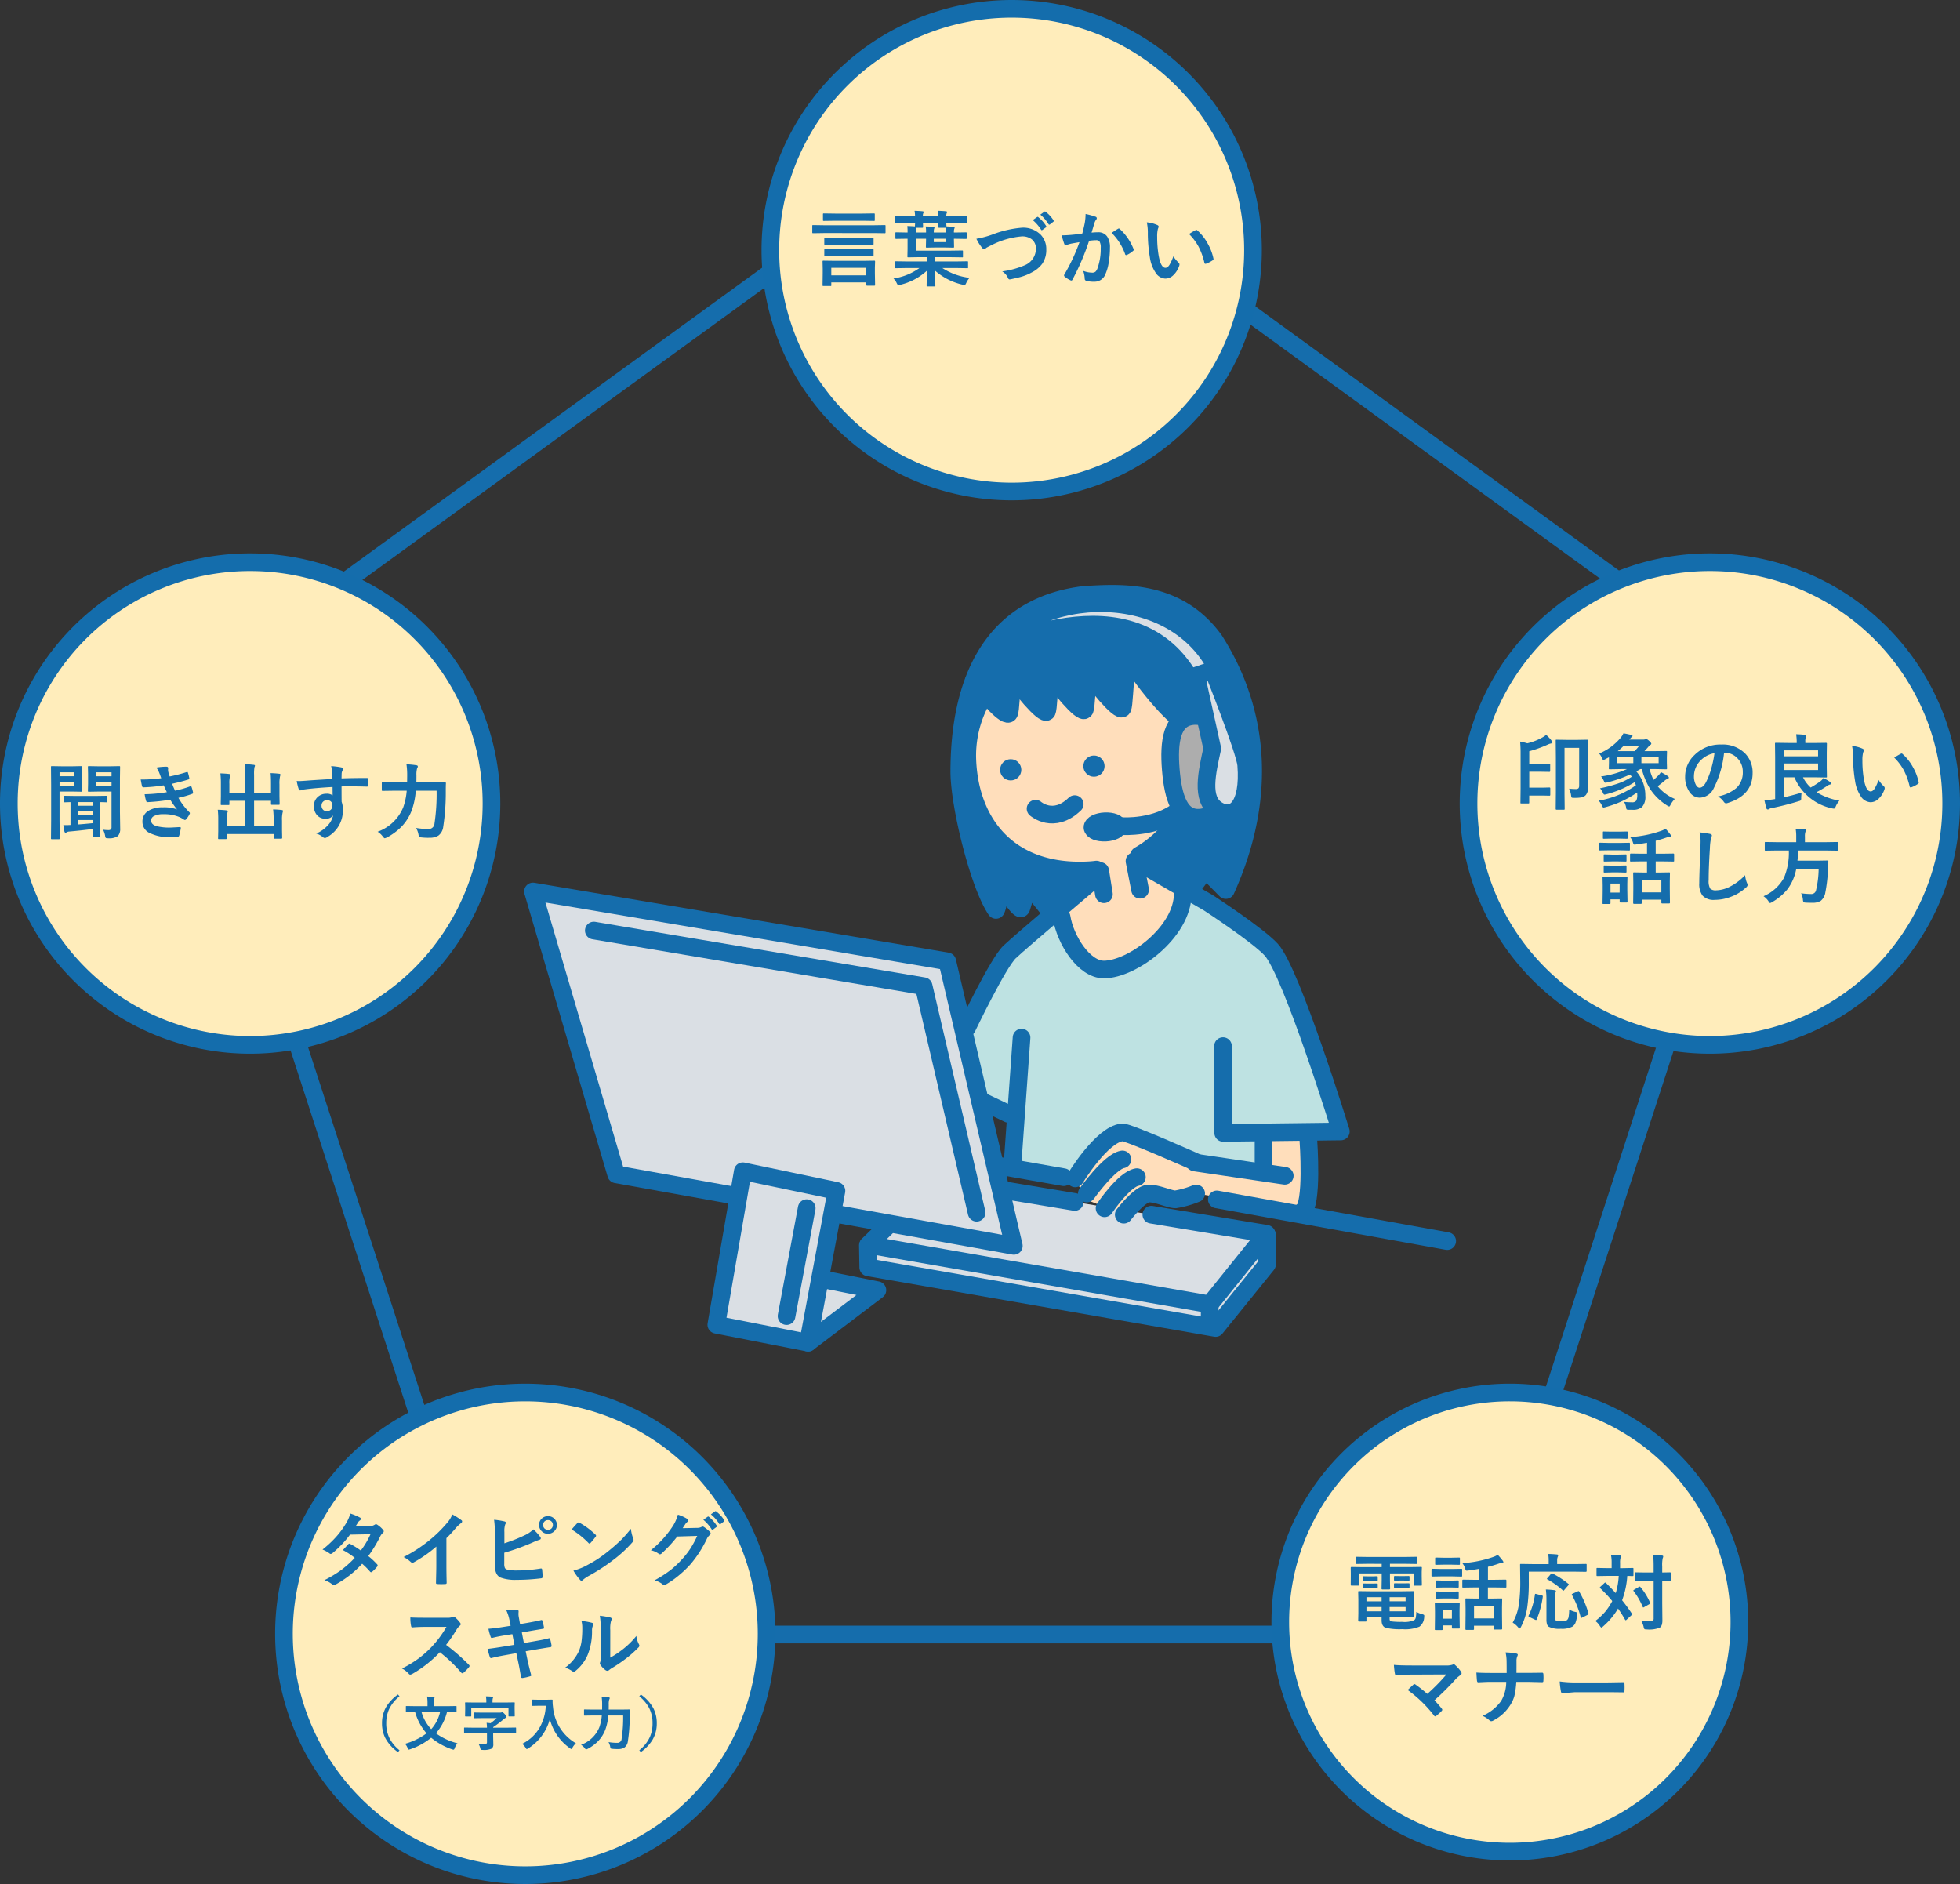
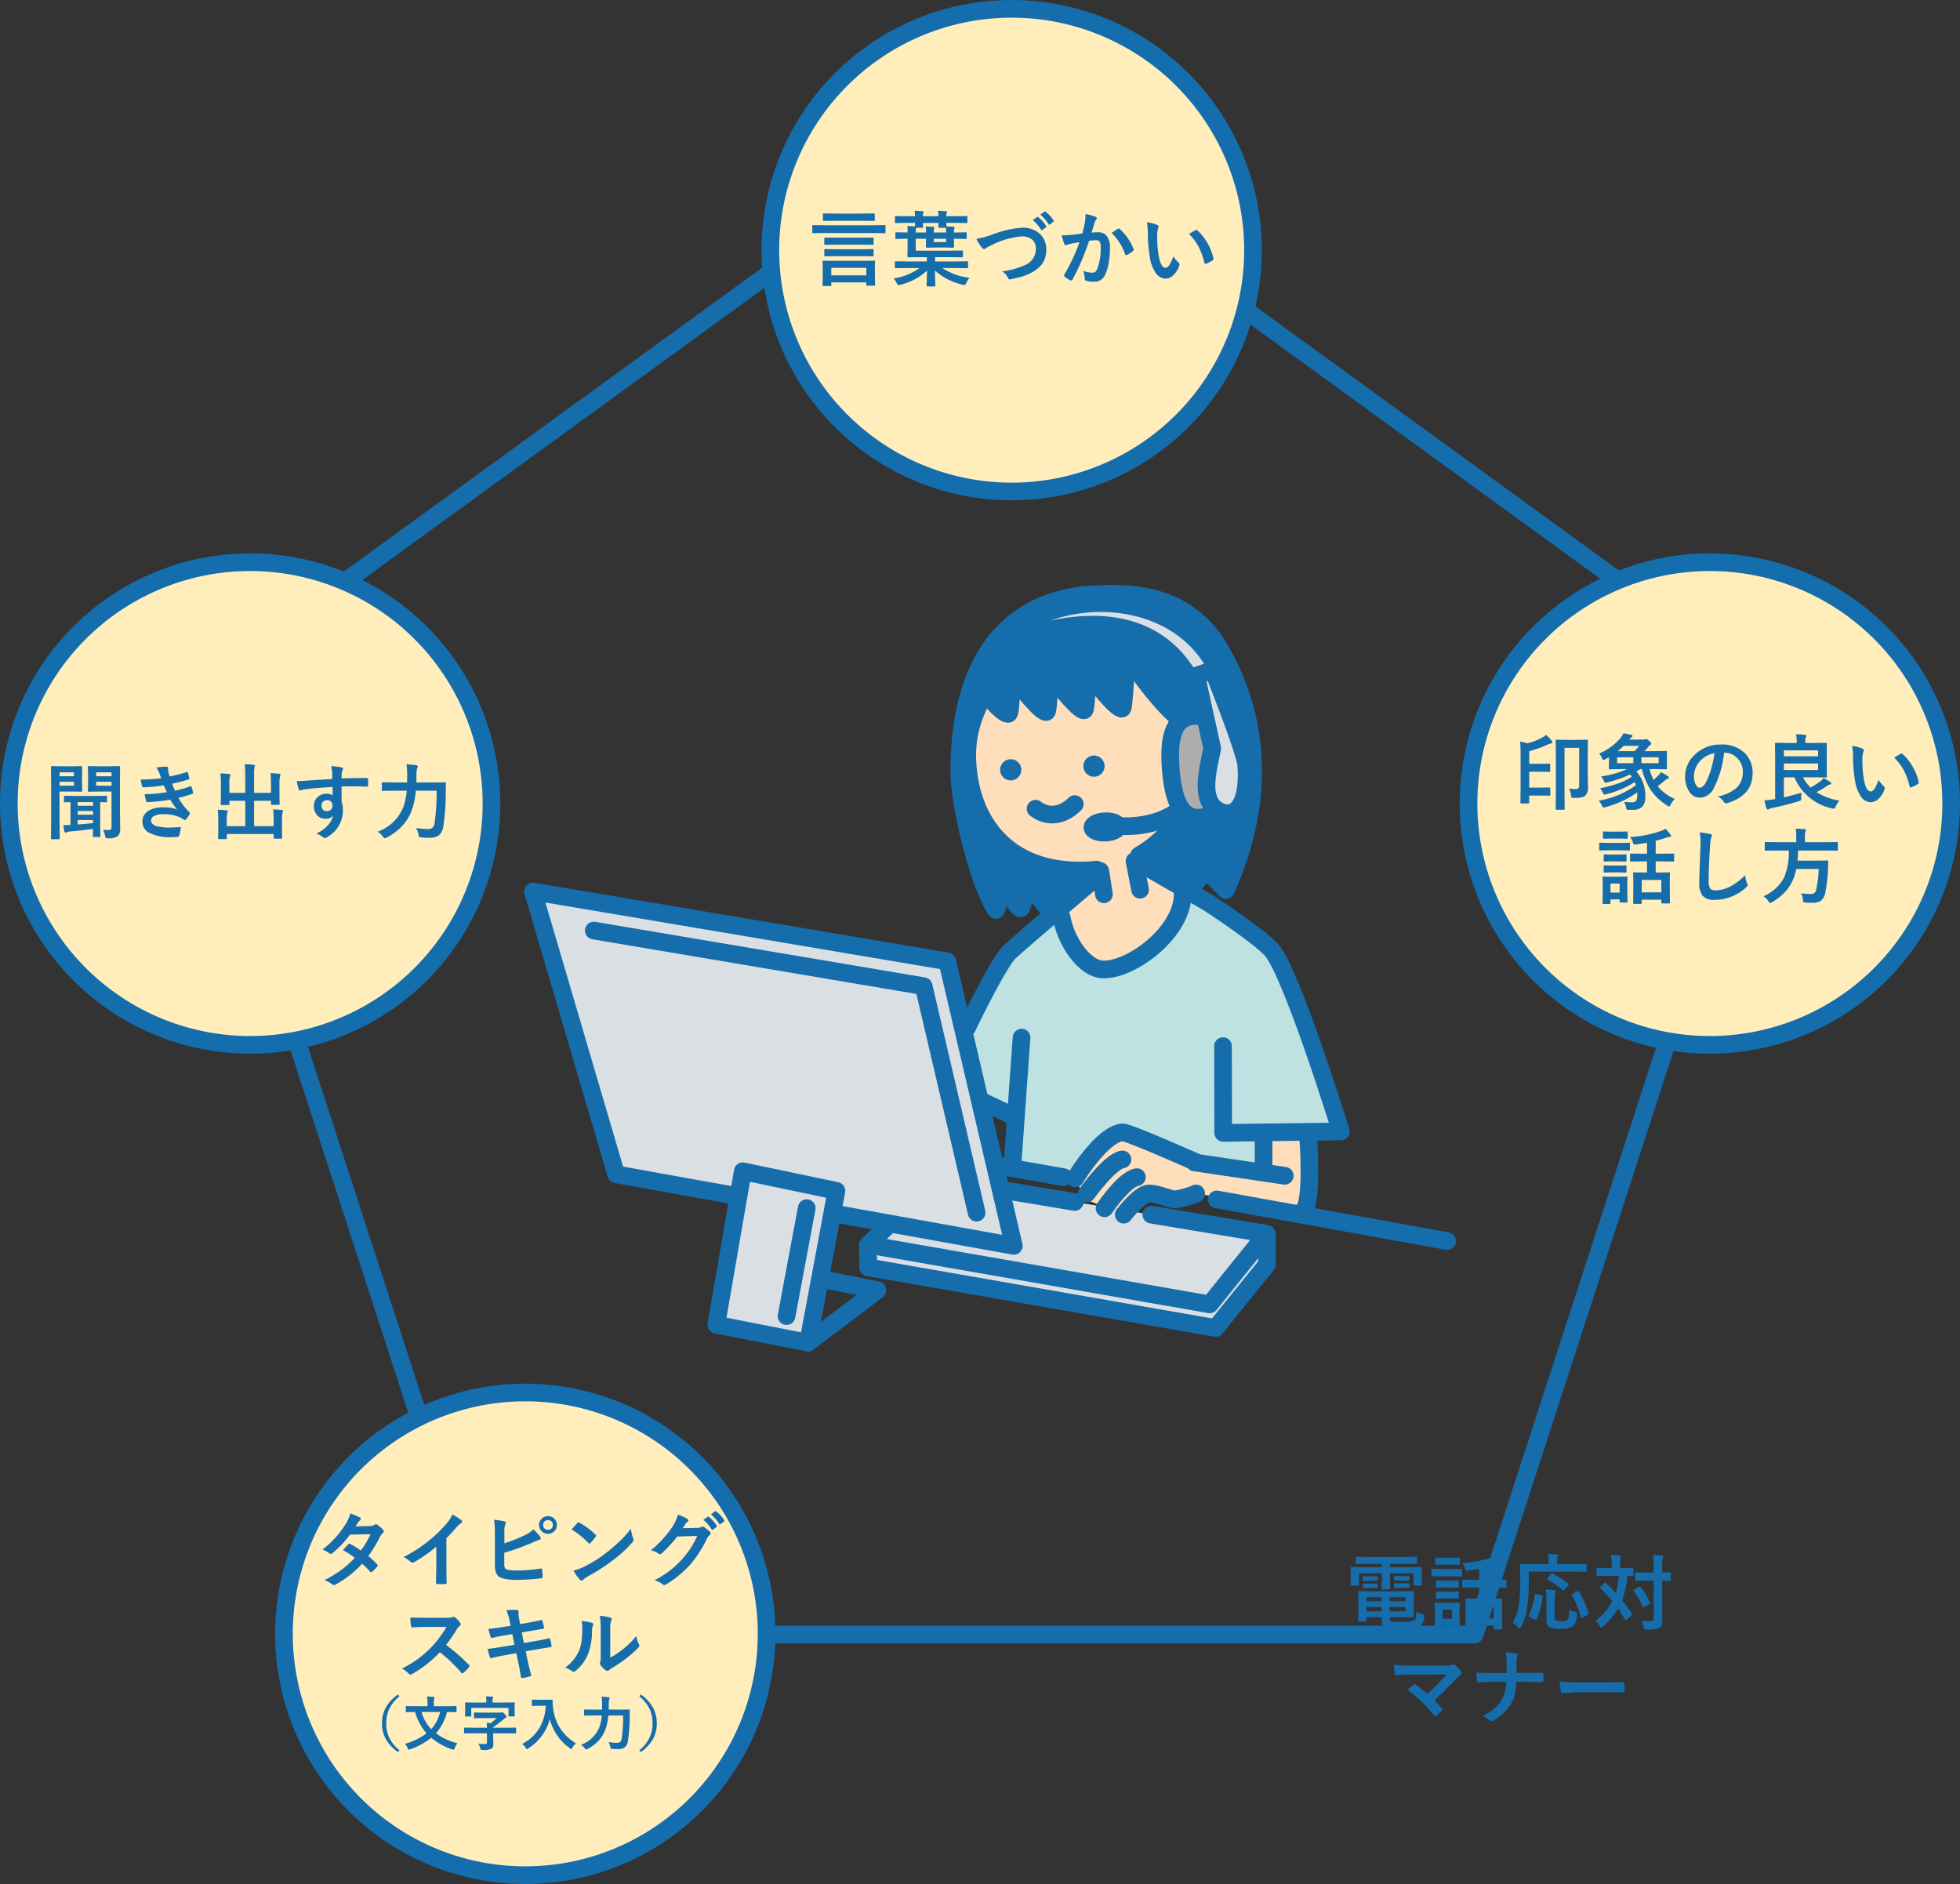
<svg xmlns="http://www.w3.org/2000/svg" width="333" height="320.077" viewBox="0 0 333 320.077">
  <rect x="0" y="0" width="333" height="320.077" fill="#333333" stroke="none" />
  <g transform="translate(-549.501 -1127.208)">
    <path d="M1032.086,472.383,896.7,570.748l51.714,159.159h167.349l51.714-159.159Z" transform="translate(-315.726 674.998)" fill="none" stroke="#156dac" stroke-linecap="round" stroke-linejoin="round" stroke-width="3" />
    <g transform="translate(680.383 1128.708)">
      <path d="M41,0A41,41,0,1,1,0,41,41,41,0,0,1,41,0Z" transform="translate(0 0)" fill="#ffedbb" stroke="#146dac" stroke-width="3" />
      <path d="M6.369,15.094H5.221a.249.249,0,0,1-.15-.027.235.235,0,0,1-.021-.123l.027-2v-.786l-.027-1.2q0-.123.034-.15a.276.276,0,0,1,.137-.021l1.928.027h4.717l1.948-.027q.116,0,.137.034a.276.276,0,0,1,.021.137l-.034,1.019v.923l.034,1.976q0,.116-.027.137a.255.255,0,0,1-.13.021H12.651q-.123,0-.144-.027a.2.2,0,0,1-.027-.13v-.4H6.533v.479q0,.109-.027.13A.3.3,0,0,1,6.369,15.094ZM6.533,12v1.278H12.48V12ZM5.207,6.091l-1.75.027q-.116,0-.137-.027A.235.235,0,0,1,3.3,5.968V4.9q0-.116.027-.137a.255.255,0,0,1,.13-.021l1.75.027h8.634l1.75-.027a.216.216,0,0,1,.137.027.255.255,0,0,1,.021.13V5.968q0,.109-.034.13a.214.214,0,0,1-.123.021l-1.75-.027ZM7.189,4.006l-1.914.027a.216.216,0,0,1-.137-.027.235.235,0,0,1-.021-.123V2.926a.232.232,0,0,1,.027-.144.255.255,0,0,1,.13-.021l1.914.027h4.662l1.921-.027q.109,0,.13.034a.255.255,0,0,1,.021.13v.957q0,.109-.027.13a.235.235,0,0,1-.123.021l-1.921-.027Zm.2,4.061L5.5,8.094q-.116,0-.137-.027a.235.235,0,0,1-.021-.123V7q0-.137.157-.137l1.887.014H11.66l1.887-.014a.249.249,0,0,1,.15.027A.179.179,0,0,1,13.718,7v.943q0,.109-.034.13a.276.276,0,0,1-.137.021L11.66,8.066Zm0,1.955L5.5,10.049q-.116,0-.137-.027A.235.235,0,0,1,5.344,9.9v-.93q0-.109.027-.13a.255.255,0,0,1,.13-.021l1.887.027H11.66l1.887-.027a.249.249,0,0,1,.15.027.235.235,0,0,1,.021.123V9.9q0,.1-.027.126a.26.26,0,0,1-.144.024l-1.887-.027ZM19.269,4.368,17.491,4.4q-.109,0-.13-.027a.235.235,0,0,1-.021-.123V3.356q0-.109.027-.13a.235.235,0,0,1,.123-.021l1.777.027h1.5a6.3,6.3,0,0,0-.089-.923q.854.027,1.36.082.2.027.2.13a.48.48,0,0,1-.089.226,1.168,1.168,0,0,0-.055.485h2.646a5.9,5.9,0,0,0-.082-.923q.848.027,1.354.082.2.027.2.13a.5.5,0,0,1-.082.226,1.168,1.168,0,0,0-.055.485h1.661l1.771-.027q.109,0,.13.027a.235.235,0,0,1,.021.123v.889q0,.109-.027.13a.235.235,0,0,1-.123.021l-1.771-.027H26.077a4.714,4.714,0,0,0,.027.6q.54.021,1.189.068.2.021.2.13a.854.854,0,0,1-.055.185,1.474,1.474,0,0,0-.075.561V6h.253l1.764-.027A.216.216,0,0,1,29.516,6a.255.255,0,0,1,.021.13v.813q0,.109-.034.13a.214.214,0,0,1-.123.021l-1.764-.027h-.253v.15l.027,1.2q0,.116-.027.137a.255.255,0,0,1-.13.021l-1.422-.027H24.184l-1.422.027q-.116,0-.137-.027a.255.255,0,0,1-.021-.13l.027-1.2v-.15h-1.75V9.085h5.961l1.907-.027q.109,0,.13.027a.235.235,0,0,1,.021.123v.861a.114.114,0,0,1-.15.15l-1.907-.027H24.17v.725h3.685l1.764-.027q.109,0,.13.027a.235.235,0,0,1,.021.123v.875a.114.114,0,0,1-.15.15l-1.764-.027H25.4a10.828,10.828,0,0,0,4.621,1.668,3.245,3.245,0,0,0-.561.868q-.157.355-.3.355a1.653,1.653,0,0,1-.314-.062,10.6,10.6,0,0,1-4.7-2.4q.007.861.041,1.791.027.711.027.745a.216.216,0,0,1-.027.137.235.235,0,0,1-.123.021H22.871q-.144,0-.144-.157,0-.062.027-.909t.048-1.627a10.1,10.1,0,0,1-4.539,2.413,2,2,0,0,1-.314.055q-.15,0-.314-.362a2.714,2.714,0,0,0-.533-.759,10.064,10.064,0,0,0,4.409-1.777H19.255l-1.764.027q-.109,0-.13-.027a.235.235,0,0,1-.021-.123V11.04q0-.109.027-.13a.235.235,0,0,1,.123-.021l1.764.027h3.514v-.725H21.258l-1.634.027q-.116,0-.137-.027a.235.235,0,0,1-.021-.123l.027-1.278V7.062h-.171l-1.75.027q-.109,0-.13-.027a.235.235,0,0,1-.021-.123V6.125q0-.116.027-.137a.235.235,0,0,1,.123-.021L19.323,6h.171A9.918,9.918,0,0,0,19.453,4.9q.854.027,1.285.068,0-.062.014-.239.014-.226.021-.362Zm1.668.937a1.963,1.963,0,0,0-.055.547V6h1.75V5.872a4.4,4.4,0,0,0-.068-.9q.868.027,1.313.068.185.027.185.13a.729.729,0,0,1-.055.185,1.656,1.656,0,0,0-.062.533V6h2.092V5.927a6.835,6.835,0,0,0-.027-.731H24.888a.249.249,0,0,1-.15-.027.255.255,0,0,1-.021-.13q0-.021.007-.232t.021-.437H22.1l.027.67q0,.116-.034.137a.255.255,0,0,1-.13.021h-.984Zm5.1,2.324V7.062H23.944v.567Zm5.147-.561A15.441,15.441,0,0,0,33.9,6.344a18.019,18.019,0,0,1,5.045-1.162A4.2,4.2,0,0,1,42.08,6.344a3.507,3.507,0,0,1,.978,2.55,4.09,4.09,0,0,1-.69,2.42,5,5,0,0,1-1.777,1.47,8.611,8.611,0,0,1-1.853.759q-.5.144-1.7.4a1.058,1.058,0,0,1-.205.027q-.191,0-.287-.253a2.439,2.439,0,0,0-.978-1.107,14.514,14.514,0,0,0,3.794-1.032,3.039,3.039,0,0,0,1.935-2.789,1.956,1.956,0,0,0-.7-1.627,2.665,2.665,0,0,0-1.7-.5,13.842,13.842,0,0,0-5.059,1.442q-.882.438-.964.5a.7.7,0,0,1-.383.212q-.185,0-.4-.294A7.548,7.548,0,0,1,31.184,7.068ZM40.761,3.89l.738-.513a.156.156,0,0,1,.089-.034.219.219,0,0,1,.123.062,5.9,5.9,0,0,1,1.326,1.5.174.174,0,0,1,.041.1A.167.167,0,0,1,43,5.127l-.595.431a.187.187,0,0,1-.109.048q-.062,0-.123-.089A7.3,7.3,0,0,0,40.761,3.89Zm1.285-.923.7-.506a.156.156,0,0,1,.089-.034.193.193,0,0,1,.116.062,5.406,5.406,0,0,1,1.333,1.442.238.238,0,0,1,.041.116.173.173,0,0,1-.082.137l-.561.438a.187.187,0,0,1-.109.048.167.167,0,0,1-.13-.089A6.744,6.744,0,0,0,42.046,2.967Zm7.13,3.206q.212-.759.417-1.764a9.268,9.268,0,0,0,.144-1.552,12.552,12.552,0,0,1,1.675.458.276.276,0,0,1,.226.28.294.294,0,0,1-.1.212,1.841,1.841,0,0,0-.28.533q-.1.314-.267.889-.157.526-.239.793a9.194,9.194,0,0,1,1.094-.062,1.772,1.772,0,0,1,1.572.752,3.179,3.179,0,0,1,.458,1.839,15.276,15.276,0,0,1-.226,2.646,7.414,7.414,0,0,1-.533,1.853,1.972,1.972,0,0,1-1.887,1.313,4.73,4.73,0,0,1-1.388-.157.363.363,0,0,1-.253-.39,4.531,4.531,0,0,0-.26-1.3,4.354,4.354,0,0,0,1.538.308.822.822,0,0,0,.567-.178,1.611,1.611,0,0,0,.328-.567,9.826,9.826,0,0,0,.547-3.466,2.009,2.009,0,0,0-.191-1.066.71.71,0,0,0-.608-.239,9.129,9.129,0,0,0-1.176.1,41.133,41.133,0,0,1-2.816,6.583q-.075.171-.205.171a.341.341,0,0,1-.157-.048,3.984,3.984,0,0,1-.971-.615.306.306,0,0,1-.109-.205.264.264,0,0,1,.055-.157A31.936,31.936,0,0,0,48.7,7.643q-.479.075-1.367.239a4.879,4.879,0,0,0-.772.226.516.516,0,0,1-.171.034.289.289,0,0,1-.28-.219,13.484,13.484,0,0,1-.431-1.442q.772,0,1.846-.1Q48.28,6.31,49.176,6.173Zm4.983-.109q.786-.533,1.135-.718a.191.191,0,0,1,.1-.027.264.264,0,0,1,.171.1,9.128,9.128,0,0,1,2.324,3.4.316.316,0,0,1,.034.123.21.21,0,0,1-.089.157,4.218,4.218,0,0,1-1.053.7.3.3,0,0,1-.144.041.175.175,0,0,1-.178-.15A9.566,9.566,0,0,0,54.159,6.063Zm5.981-1.791a5.482,5.482,0,0,1,1.777.458q.226.1.226.253a1.133,1.133,0,0,1-.116.39A5.155,5.155,0,0,0,61.9,6.747a18.622,18.622,0,0,0,.253,3.192Q62.52,12,63.306,12q.355,0,.677-.492a7.773,7.773,0,0,0,.663-1.456,5.865,5.865,0,0,0,.9,1.08.4.4,0,0,1,.144.3.7.7,0,0,1-.041.219,3.953,3.953,0,0,1-1.107,1.7,1.941,1.941,0,0,1-1.271.485,2.079,2.079,0,0,1-1.675-1.066,6.221,6.221,0,0,1-.943-2.584A24.577,24.577,0,0,1,60.312,6.1,8.579,8.579,0,0,0,60.141,4.272Zm7.171,1.982q.69-.437,1.1-.643a.481.481,0,0,1,.157-.055.228.228,0,0,1,.15.082,8.284,8.284,0,0,1,1.812,2.324,8.518,8.518,0,0,1,.93,2.468.306.306,0,0,1,.014.082q0,.123-.164.226a5.2,5.2,0,0,1-1.094.561.433.433,0,0,1-.123.021q-.137,0-.171-.178a11.2,11.2,0,0,0-1.032-2.816A9.429,9.429,0,0,0,67.312,6.255Z" transform="translate(3.82 32)" fill="#156dac" />
    </g>
    <g transform="translate(551.001 1222.723)">
      <g transform="translate(251.517 0)">
        <path d="M41,0A41,41,0,1,1,0,41,41,41,0,0,1,41,0Z" transform="translate(-3.517)" fill="#ffedbb" stroke="#146dac" stroke-width="3" />
        <path d="M-25.437-2.475a11.067,11.067,0,0,0,1.142.068.6.6,0,0,0,.465-.144.771.771,0,0,0,.109-.472V-9.406h-2.488v7.923l.027,2.454q0,.1-.034.116a.255.255,0,0,1-.13.021h-1.21q-.15,0-.15-.137l.027-2.789v-6l-.027-2.816q0-.109.027-.13a.255.255,0,0,1,.13-.021l1.552.027h2.051l1.552-.027q.116,0,.137.027a.235.235,0,0,1,.021.123l-.027,2.276v3.582l.041,2.085a1.867,1.867,0,0,1-.362,1.3,1.356,1.356,0,0,1-.7.4,6.707,6.707,0,0,1-1.3.089q-.355,0-.41-.062a.875.875,0,0,1-.1-.369A3.9,3.9,0,0,0-25.437-2.475Zm-3.9-9.133a5.353,5.353,0,0,1,.964,1.039.475.475,0,0,1,.1.253q0,.123-.212.164a2.354,2.354,0,0,0-.526.171A20.316,20.316,0,0,1-32.2-8.832v2.14h1.791l1.627-.027q.137,0,.137.15v1.1q0,.15-.137.15l-1.627-.027H-32.2v2.7h2.3l1.135-.027q.137,0,.137.15v1.1q0,.15-.137.15L-29.907-1.3h-2.3V-.109a.205.205,0,0,1-.024.126.205.205,0,0,1-.126.024h-1.2q-.109,0-.13-.027A.235.235,0,0,1-33.7-.109l.027-2.413V-8.271a21.807,21.807,0,0,0-.082-2.2,12.448,12.448,0,0,1,1.23.294A9.754,9.754,0,0,0-30-11.156,3.569,3.569,0,0,0-29.333-11.607ZM-20.412-.431a15.068,15.068,0,0,0,6.33-2.618q-.034-.116-.2-.533a17.113,17.113,0,0,1-4.812,2.058,1.754,1.754,0,0,1-.321.062q-.13,0-.253-.273a3.276,3.276,0,0,0-.506-.8,23.3,23.3,0,0,0,3.1-.827,10.612,10.612,0,0,0,2.29-1.128l-.28-.39a20.575,20.575,0,0,1-3.876,1.34,1.754,1.754,0,0,1-.321.062q-.13,0-.253-.287a2.833,2.833,0,0,0-.492-.779,15.708,15.708,0,0,0,4.4-1.251h-.937l-1.982.034q-.116,0-.137-.034a.276.276,0,0,1-.021-.137l.027-.937v-.937L-19-7.622q-.185.1-.308.164a.948.948,0,0,1-.294.109q-.116,0-.253-.335a2.4,2.4,0,0,0-.479-.752,9.561,9.561,0,0,0,3.63-2.639,3.816,3.816,0,0,0,.513-.8q.321.055.745.144.533.116.588.123.2.048.2.185,0,.116-.2.226l-.349.39h2.352a.927.927,0,0,0,.321-.041.579.579,0,0,1,.212-.055q.137,0,.465.294.39.355.39.492a.253.253,0,0,1-.157.212,1.269,1.269,0,0,0-.362.349q-.492.561-.643.711h1.688l1.976-.027a.249.249,0,0,1,.15.027.255.255,0,0,1,.021.13l-.027.95v.923l.027.909q0,.123-.034.15a.276.276,0,0,1-.137.021L-10.937-5.8h-.82a9.642,9.642,0,0,0,.67,1.839,8.507,8.507,0,0,0,.725-.663,2.813,2.813,0,0,0,.533-.656q.731.39,1.135.656.212.15.212.28t-.2.212a1.407,1.407,0,0,0-.506.294,14.608,14.608,0,0,1-1.2.95A7.558,7.558,0,0,0-7.465-.725a4.2,4.2,0,0,0-.7.937q-.164.349-.253.349A.743.743,0,0,1-8.723.424a9.413,9.413,0,0,1-2.9-2.775A12.342,12.342,0,0,1-13.077-5.8h-.239l-.7.4a6.151,6.151,0,0,1,1.538,4.129A2.592,2.592,0,0,1-13.036.649a2.356,2.356,0,0,1-1.647.472H-15.3a.67.67,0,0,1-.349-.068.642.642,0,0,1-.089-.28,2.894,2.894,0,0,0-.349-1,12.662,12.662,0,0,0,1.326.068.823.823,0,0,0,.752-.287,2.144,2.144,0,0,0,.157-1,3.739,3.739,0,0,0-.014-.376A17.146,17.146,0,0,1-19.25.67a1.692,1.692,0,0,1-.328.068q-.123,0-.246-.267A2.918,2.918,0,0,0-20.412-.431ZM-10.22-6.8v-1h-2.926v1Zm-7.055,0h2.755v-1h-2.755Zm.109-2.044h2.857a8.751,8.751,0,0,0,.786-.909h-2.632A10.837,10.837,0,0,1-17.165-8.846ZM.9-8.579A16.937,16.937,0,0,1-.854-2.55,2.722,2.722,0,0,1-3.24-.937,2.132,2.132,0,0,1-5.031-2a4.419,4.419,0,0,1-.684-2.529A5.02,5.02,0,0,1-4.136-8.176,6.168,6.168,0,0,1,.417-9.967a5.365,5.365,0,0,1,4.1,1.559,4.629,4.629,0,0,1,1.23,3.295q0,3.8-4.313,5.1A.8.8,0,0,1,1.23.021q-.205,0-.4-.287a2.927,2.927,0,0,0-.978-.882A6.882,6.882,0,0,0,3-2.591a3.588,3.588,0,0,0,1.08-2.741A3.193,3.193,0,0,0,3.1-7.7,2.944,2.944,0,0,0,.95-8.579ZM-.731-8.5A4.3,4.3,0,0,0-3.124-7.226,3.859,3.859,0,0,0-4.218-4.635a3.022,3.022,0,0,0,.349,1.552q.273.451.6.451.574,0,1.053-.854a12.006,12.006,0,0,0,.937-2.406A17.6,17.6,0,0,0-.731-8.5ZM20.494-.431a3.526,3.526,0,0,0-.629,1q-.144.355-.3.355A2.259,2.259,0,0,1,19.25.882a8.955,8.955,0,0,1-6.4-5.277H11.061V-1q1.162-.253,3.008-.786-.041.267-.068.882a.8.8,0,0,1-.062.417.921.921,0,0,1-.355.144A45.906,45.906,0,0,1,9.071.813a1.171,1.171,0,0,0-.52.171.344.344,0,0,1-.219.082A.227.227,0,0,1,8.107.9Q7.984.533,7.759-.492q.8-.055,1.511-.164L9.577-.7V-7.841L9.55-10.124q0-.1.034-.116a.276.276,0,0,1,.137-.021l2.064.027h1.456V-10.3a8.963,8.963,0,0,0-.1-1.415q.841.021,1.5.1.226.027.226.157a.493.493,0,0,1-.082.267,1.969,1.969,0,0,0-.082.738v.226H16.1l2.112-.027q.157,0,.157.137l-.027,1.531v2.563l.027,1.5a.222.222,0,0,1-.024.133.222.222,0,0,1-.133.024L16.1-4.4H14.308a5.921,5.921,0,0,0,1.306,1.736A18.112,18.112,0,0,0,17.3-3.753a2.145,2.145,0,0,0,.479-.533,9.9,9.9,0,0,1,1.189.718.329.329,0,0,1,.144.226q0,.116-.212.164a1.324,1.324,0,0,0-.492.239,18.765,18.765,0,0,1-1.8,1.066A10.767,10.767,0,0,0,20.494-.431ZM16.871-5.64V-6.747H11.061V-5.64Zm0-3.336H11.061v1.012h5.811Zm5.77-.752a5.482,5.482,0,0,1,1.777.458q.226.1.226.253a1.133,1.133,0,0,1-.116.39A5.155,5.155,0,0,0,24.4-7.253a18.623,18.623,0,0,0,.253,3.192Q25.02-2,25.806-2q.355,0,.677-.492a7.773,7.773,0,0,0,.663-1.456,5.865,5.865,0,0,0,.9,1.08.4.4,0,0,1,.144.3.7.7,0,0,1-.041.219,3.953,3.953,0,0,1-1.107,1.7,1.941,1.941,0,0,1-1.271.485A2.079,2.079,0,0,1,24.09-1.237a6.221,6.221,0,0,1-.943-2.584A24.577,24.577,0,0,1,22.812-7.9,8.579,8.579,0,0,0,22.641-9.728Zm7.171,1.982q.69-.438,1.1-.643a.481.481,0,0,1,.157-.055.228.228,0,0,1,.15.082,8.284,8.284,0,0,1,1.812,2.324,8.518,8.518,0,0,1,.93,2.468.306.306,0,0,1,.014.082q0,.123-.164.226a5.2,5.2,0,0,1-1.094.561.433.433,0,0,1-.123.021q-.137,0-.171-.178a11.2,11.2,0,0,0-1.032-2.816A9.429,9.429,0,0,0,29.812-7.745ZM-13.1,9.882l-1.818.027a.216.216,0,0,1-.137-.027.235.235,0,0,1-.021-.123V8.692q0-.137.157-.137l1.818.027h.909V6.717q-.937.171-1.935.3-.13.014-.185.014a.179.179,0,0,1-.164-.075,1.93,1.93,0,0,1-.1-.253,2.561,2.561,0,0,0-.492-.95,19.2,19.2,0,0,0,5.3-1.066,3.179,3.179,0,0,0,.718-.349A9.885,9.885,0,0,1-8.2,5.35a.438.438,0,0,1,.1.239q0,.15-.28.15a2.092,2.092,0,0,0-.547.109q-.9.314-1.791.533v2.2h1.148l1.832-.027q.15,0,.15.137V9.759q0,.109-.027.13a.214.214,0,0,1-.123.021l-1.832-.027h-1.148v1.894h.588l1.682-.027q.109,0,.13.027a.235.235,0,0,1,.021.123l-.027,1.374V14.53l.027,2.365q0,.137-.15.137H-9.6q-.157,0-.157-.137V16.39h-3.329v.574q0,.137-.15.137H-14.39q-.157,0-.157-.137l.027-2.393V13.478l-.027-1.579q0-.109.027-.13a.255.255,0,0,1,.13-.021l1.675.027h.52V9.882Zm.014,3.151v2.112h3.329V13.033Zm-2.42,3.678a.216.216,0,0,1-.027.137.255.255,0,0,1-.13.021h-1.019q-.116,0-.137-.027a.255.255,0,0,1-.021-.13v-.376H-18.4v.643q0,.144-.157.144h-1.019a.249.249,0,0,1-.15-.027.217.217,0,0,1-.021-.116l.027-2.112v-.937l-.027-1.312q0-.116.034-.137a.276.276,0,0,1,.137-.021l1.271.027h1.347l1.285-.027q.116,0,.137.027a.255.255,0,0,1,.021.13l-.027,1.073v1Zm-1.333-3.062H-18.4v1.538h1.552Zm-1.832-6.9h1.914l1.5-.027a.216.216,0,0,1,.137.027.235.235,0,0,1,.021.123v1a.232.232,0,0,1-.027.144.255.255,0,0,1-.13.021L-16.762,8h-1.914l-1.5.027q-.1,0-.116-.034a.255.255,0,0,1-.021-.13v-1q0-.15.137-.15Zm.417-1.914h1.347l1.258-.027q.123,0,.144.027a.186.186,0,0,1,.027.123v.93q0,.109-.034.13a.276.276,0,0,1-.137.021l-1.258-.027h-1.347l-1.271.027a.216.216,0,0,1-.137-.027.235.235,0,0,1-.021-.123v-.93q0-.109.027-.13a.255.255,0,0,1,.13-.021Zm.041,3.89h1.189l1.176-.027a.249.249,0,0,1,.15.027.235.235,0,0,1,.021.123v.916q0,.109-.034.13a.276.276,0,0,1-.137.021l-1.176-.027h-1.189l-1.189.027q-.109,0-.13-.027a.235.235,0,0,1-.021-.123V8.843q0-.109.027-.13a.235.235,0,0,1,.123-.021Zm0,1.873h1.189l1.176-.027a.249.249,0,0,1,.15.027.255.255,0,0,1,.021.13v.9q0,.109-.034.137a.276.276,0,0,1-.137.021l-1.176-.034h-1.189l-1.189.034q-.109,0-.13-.027a.255.255,0,0,1-.021-.13v-.9q0-.116.027-.137a.235.235,0,0,1,.123-.021Zm14.957-5.64a17.449,17.449,0,0,1,1.75.253q.335.082.335.267a1.694,1.694,0,0,1-.144.465,9.406,9.406,0,0,0-.191,1.7q-.212,3.24-.212,5.421a2.562,2.562,0,0,0,.26,1.449A1.363,1.363,0,0,0-.437,14.8a5.427,5.427,0,0,0,2.454-.69A9.241,9.241,0,0,0,4.471,12.22a4.576,4.576,0,0,0,.321,1.333,1.057,1.057,0,0,1,.109.335.658.658,0,0,1-.28.438A7.876,7.876,0,0,1,1.9,15.959a7.55,7.55,0,0,1-2.584.465,2.576,2.576,0,0,1-2.071-.718,3.314,3.314,0,0,1-.561-2.14q0-1.306.2-6.05.021-.711.021-.971A6.607,6.607,0,0,0-3.261,4.953ZM9.728,8.036l-1.764.027q-.109,0-.13-.027a.324.324,0,0,1-.021-.144V6.758a.232.232,0,0,1,.027-.144.235.235,0,0,1,.123-.021l1.764.027h3.432V5.712a7.4,7.4,0,0,0-.1-1.374q.731,0,1.524.068.226.027.226.157a1.078,1.078,0,0,1-.082.294,2.2,2.2,0,0,0-.089.813v.95h3.685l1.764-.027q.1,0,.123.034a.369.369,0,0,1,.014.13V7.893a.249.249,0,0,1-.027.15.178.178,0,0,1-.109.021l-1.764-.027H13.48q-.021.841-.109,1.723H16.8l1.647-.027q.171,0,.171.2-.027.328-.055,1.094A26.374,26.374,0,0,1,18.1,15.18a2.244,2.244,0,0,1-.786,1.415,2.673,2.673,0,0,1-1.47.321q-.643,0-1.107-.027-.3-.021-.355-.109a1.185,1.185,0,0,1-.089-.4,2.865,2.865,0,0,0-.308-1.08,12.611,12.611,0,0,0,1.723.13.809.809,0,0,0,.827-.7,16.431,16.431,0,0,0,.431-3.562H13.159a8.218,8.218,0,0,1-1.49,3.445,9.3,9.3,0,0,1-2.611,2.194,1.443,1.443,0,0,1-.335.157q-.1,0-.28-.308a3.117,3.117,0,0,0-.841-.854,7.172,7.172,0,0,0,3.473-3.131A10.929,10.929,0,0,0,11.9,8.036Z" transform="translate(39 40.944)" fill="#156dac" />
      </g>
      <g transform="translate(0 0)">
        <path d="M41.5-.01a41,41,0,1,1-41,41A40.983,40.983,0,0,1,41.5-.01Z" transform="translate(-0.5 0.01)" fill="#ffedbb" stroke="#146dac" stroke-width="3" />
        <path d="M-24.992-.554a5.617,5.617,0,0,0,.868.068.634.634,0,0,0,.472-.13.627.627,0,0,0,.1-.41V-7.034h-2.324l-1.538.027q-.109,0-.13-.027a.324.324,0,0,1-.021-.144l.027-1.155v-1.675l-.027-1.189q0-.116.027-.137a.235.235,0,0,1,.123-.021l1.538.027h2.058l1.565-.027q.116,0,.137.027a.255.255,0,0,1,.021.13l-.027,1.873v5.776l.041,2.782A1.825,1.825,0,0,1-22.47.526,2.658,2.658,0,0,1-24.151.9q-.321,0-.383-.068a1,1,0,0,1-.109-.362A3.5,3.5,0,0,0-24.992-.554ZM-23.55-10.3h-2.618v.67h2.618Zm0,2.276V-8.7h-2.618v.67ZM-30.734-.239a.95.95,0,0,0-.431.116.356.356,0,0,1-.212.082q-.123,0-.185-.239-.089-.4-.178-1.066.253.014.451.014.355,0,.766-.027V-5.236q-.4.007-.725.021l-.226.007a.216.216,0,0,1-.137-.027.255.255,0,0,1-.021-.13v-.8q0-.109.027-.13a.255.255,0,0,1,.13-.021l1.8.027h3.4l1.8-.027q.116,0,.137.027a.235.235,0,0,1,.021.123v.8q0,.116-.027.137a.255.255,0,0,1-.13.021l-.137-.007q-.4-.014-.868-.021V-1.08l.027,1.6a.232.232,0,0,1-.027.144.235.235,0,0,1-.123.021h-.984q-.109,0-.13-.027A.276.276,0,0,1-26.722.52q0-.014.007-.39t.021-.813Q-28.622-.424-30.734-.239Zm4.04-1.429V-2.2h-2.611v.759Q-28.4-1.5-26.694-1.668ZM-29.306-3.1h2.611v-.629h-2.611Zm0-1.524h2.611v-.615h-2.611Zm-.779-6.706,1.415-.027q.137,0,.137.157l-.027,1.285v1.47l.027,1.265a.249.249,0,0,1-.027.15.178.178,0,0,1-.109.021l-1.415-.027h-2.3v4.929L-32.354.9a.216.216,0,0,1-.027.137.235.235,0,0,1-.123.021h-1.183a.205.205,0,0,1-.126-.024A.222.222,0,0,1-33.838.9l.027-3.008V-8.162l-.027-3.035q0-.116.027-.137a.255.255,0,0,1,.13-.021l1.647.027Zm.15,1.025h-2.447v.67h2.447Zm0,2.276V-8.7h-2.447v.67ZM-15.107-9.3q-.185-.533-.335-.909a4.129,4.129,0,0,0-.492-.9,10.087,10.087,0,0,1,1.7-.15q.308,0,.308.253l-.027.267a2.931,2.931,0,0,0,.055.417q.109.39.226.725a24.013,24.013,0,0,0,2.857-.738.31.31,0,0,1,.116-.034q.082,0,.116.1a7.588,7.588,0,0,1,.239.937.2.2,0,0,1,.007.048.2.2,0,0,1-.171.205q-1.169.369-2.748.718.2.533.492,1.176a17.109,17.109,0,0,0,2.55-.731.316.316,0,0,1,.123-.034q.089,0,.13.123a5.573,5.573,0,0,1,.253.923.489.489,0,0,1,.014.1q0,.1-.13.15a16.1,16.1,0,0,1-2.365.684,11.022,11.022,0,0,0,1.832,2.42.275.275,0,0,1,.116.185.369.369,0,0,1-.048.15,4,4,0,0,1-.574.875.312.312,0,0,1-.219.137.4.4,0,0,1-.2-.082,4.031,4.031,0,0,0-.827-.451,6.641,6.641,0,0,0-2.632-.451,3.272,3.272,0,0,0-1.606.321.841.841,0,0,0-.479.745q0,.7.978.978a9.171,9.171,0,0,0,2.358.226l1.538-.082q.171,0,.171.144v.041a9.021,9.021,0,0,1-.28,1.271.3.3,0,0,1-.294.212q-.485.041-1.012.041a7.547,7.547,0,0,1-3.835-.766A2.074,2.074,0,0,1-18.3-1.914,2.085,2.085,0,0,1-17.261-3.78a4.537,4.537,0,0,1,2.434-.574A6.308,6.308,0,0,1-12.421-4a15.735,15.735,0,0,1-1.162-1.654,31.825,31.825,0,0,1-3.835.417.248.248,0,0,1-.253-.2,6.975,6.975,0,0,1-.253-1.142,26.3,26.3,0,0,0,3.767-.349q-.075-.164-.267-.588-.185-.4-.267-.574a26.854,26.854,0,0,1-3.4.335.247.247,0,0,1-.28-.2q-.048-.164-.226-1.121A24.725,24.725,0,0,0-15.107-9.3Zm18.58-.861q.779.021,1.449.1.226.021.226.15a1.2,1.2,0,0,1-.068.28,5.572,5.572,0,0,0-.1,1.374v1.976l.027,1.333a.274.274,0,0,1-.021.14q-.021.024-.116.024H3.712a.249.249,0,0,1-.15-.027.276.276,0,0,1-.021-.137v-.52H.67v4.307H3.992v-1.06A13.92,13.92,0,0,0,3.9-4q.82.021,1.47.1.212.027.212.157a1.309,1.309,0,0,1-.068.28,5.121,5.121,0,0,0-.1,1.367V-.4L5.441.827q0,.144-.15.144H4.143q-.15,0-.15-.144V.185H-3.972V.9q0,.144-.157.144H-5.277a.3.3,0,0,1-.144-.021Q-5.448,1-5.448.9l.027-1.23V-2.181A14.917,14.917,0,0,0-5.5-3.944q.82.021,1.47.1.239.027.239.157a2.312,2.312,0,0,1-.082.28,4.4,4.4,0,0,0-.1,1.217v1.032H-.827V-5.469h-2.7v.574q0,.109-.027.13a.235.235,0,0,1-.123.021H-4.847q-.109,0-.13-.027A.235.235,0,0,1-5-4.895l.027-1.333v-2.1a15.437,15.437,0,0,0-.082-1.791q.82.021,1.47.1.212.021.212.171a.515.515,0,0,1-.027.144q-.034.1-.041.137a4.568,4.568,0,0,0-.089,1.23v1.524h2.7V-9.878a14.838,14.838,0,0,0-.1-1.812q.725.021,1.538.116.212.021.212.137a1.176,1.176,0,0,1-.089.28A6.669,6.669,0,0,0,.67-9.864v3.049H3.541V-8.381Q3.541-9.481,3.473-10.158Zm10.486.991q-.007-.205-.014-.643-.007-.328-.014-.52a5.875,5.875,0,0,0-.171-1.025,12.215,12.215,0,0,1,1.641.2q.39.068.39.267a.736.736,0,0,1-.123.321,1.343,1.343,0,0,0-.116.4q-.007.089-.027.9,1.88-.068,4.3-.068.13,0,.164.041a.316.316,0,0,1,.041.171q.014.273.014.533t-.014.533q0,.185-.178.185H19.8q-1.271-.041-2.7-.041-.861,0-1.572.007,0,1.75.014,2.6a3.986,3.986,0,0,1,.212,1.388A5.125,5.125,0,0,1,13.255.6a1.425,1.425,0,0,1-.547.267.785.785,0,0,1-.417-.212A2.966,2.966,0,0,0,11.225.1a5.6,5.6,0,0,0,2.051-1.483,3.586,3.586,0,0,0,.82-1.6,1.474,1.474,0,0,1-1.312.561,1.8,1.8,0,0,1-1.456-.643,2.247,2.247,0,0,1-.492-1.5,1.986,1.986,0,0,1,.711-1.606,2.113,2.113,0,0,1,1.4-.492,1.616,1.616,0,0,1,1.066.28L14-7.813q-3.035.171-4.847.424a2.365,2.365,0,0,0-.417.1,1.033,1.033,0,0,1-.239.062.241.241,0,0,1-.239-.2,9.528,9.528,0,0,1-.349-1.408q.212.021.444.021.212,0,1.265-.075Q10.746-8.982,13.959-9.167Zm-.9,3.6a.926.926,0,0,0-.663.253.864.864,0,0,0-.267.656.955.955,0,0,0,.294.745.874.874,0,0,0,.6.212.948.948,0,0,0,.711-.273.972.972,0,0,0,.246-.7.848.848,0,0,0-.287-.69A.943.943,0,0,0,13.063-5.571ZM31.678-7.178H28.137a12.152,12.152,0,0,1-.7,3.377,8.119,8.119,0,0,1-1.777,2.789A10.135,10.135,0,0,1,23.208.779,2.251,2.251,0,0,1,22.873.9q-.116,0-.335-.294a3.023,3.023,0,0,0-.882-.813,7.4,7.4,0,0,0,4.354-4.156A11.01,11.01,0,0,0,26.6-7.178H24.411l-1.873.027q-.123,0-.144-.027a.2.2,0,0,1-.027-.13V-8.456q0-.109.034-.13a.276.276,0,0,1,.137-.021l1.873.027h2.256L26.681-9.8a12.508,12.508,0,0,0-.123-1.866,15.641,15.641,0,0,1,1.647.157q.28.034.28.2a.686.686,0,0,1-.123.349,3.939,3.939,0,0,0-.109,1.189q0,.786-.014,1.189h2.939l1.914-.027a.151.151,0,0,1,.171.171q-.027.417-.027,1.258A38.247,38.247,0,0,1,32.8-1.032,2.166,2.166,0,0,1,31.985.444a2.715,2.715,0,0,1-1.524.369q-.123.007-.267.007A10.524,10.524,0,0,1,29.121.759q-.342-.027-.4-.109A1.154,1.154,0,0,1,28.6.26a3.44,3.44,0,0,0-.41-1.107A12.874,12.874,0,0,0,30.3-.67a.982.982,0,0,0,1.019-.937A33.675,33.675,0,0,0,31.678-7.178Z" transform="translate(41 46)" fill="#156dac" />
      </g>
    </g>
    <g transform="translate(597.745 1363.785)">
      <g transform="translate(169.275)">
-         <path d="M39.474.026a39,39,0,1,1-39,39A38.984,38.984,0,0,1,39.474.026Z" transform="translate(-0.474 -0.026)" fill="#ffedbb" stroke="#146dac" stroke-width="3" />
        <path d="M-18.648-5.462l2.194-.027q.116,0,.137.034a.255.255,0,0,1,.021.13l-.027,1.278v1.593l.027,1.278a.205.205,0,0,1-.024.126.222.222,0,0,1-.133.024l-2.194-.027h-1.777v.212a.706.706,0,0,0,.068.376.421.421,0,0,0,.2.116A12.791,12.791,0,0,0-18.3-.267a4.151,4.151,0,0,0,2.058-.294.742.742,0,0,0,.253-.41,5.863,5.863,0,0,0,.1-1,4.45,4.45,0,0,0,1,.4.949.949,0,0,1,.294.116.23.23,0,0,1,.055.178q0,.055-.014.2A2.124,2.124,0,0,1-15.354.547a6.4,6.4,0,0,1-2.919.431,10.746,10.746,0,0,1-2.8-.226Q-21.786.5-21.786-.533v-.52h-2.577v.574a.222.222,0,0,1-.024.133.222.222,0,0,1-.133.024h-1.107q-.137,0-.137-.157l.027-1.285V-4.02l-.027-1.306a.232.232,0,0,1,.027-.144.178.178,0,0,1,.109-.021l2.105.027Zm.937,3.4v-.731h-2.714v.731Zm0-2.4h-2.714v.7h2.714Zm-6.651,2.4h2.577v-.731h-2.577Zm0-1.7h2.577v-.7h-2.577Zm.253-6.371-1.9.027a.249.249,0,0,1-.15-.027.235.235,0,0,1-.021-.123v-.916q0-.109.034-.13a.276.276,0,0,1,.137-.021l1.9.027h6.275l1.921-.027q.109,0,.13.027a.235.235,0,0,1,.021.123v.916q0,.109-.027.13a.235.235,0,0,1-.123.021l-1.921-.027h-2.536v.561h3.432l1.832-.027q.116,0,.137.027a.255.255,0,0,1,.021.13l-.027.7V-8l.027,1.429q0,.109-.027.13a.255.255,0,0,1-.13.021h-1.087q-.116,0-.137-.027a.235.235,0,0,1-.021-.123V-8.5h-4.02v1.189l.027,1.4q0,.137-.15.137h-1.148q-.157,0-.157-.137l.027-1.4V-8.5h-3.876v1.921q0,.109-.027.13a.255.255,0,0,1-.13.021h-1.087q-.144,0-.144-.15L-27.022-8V-8.62l-.014-.813q0-.157.137-.157l1.839.027h3.288v-.561Zm6.918,2.071q.15,0,.15.13v.547q0,.123-.15.123l-.827-.027H-18.7l-.827.027q-.157,0-.157-.137v-.547q0-.116.157-.116l.827.014h.684Zm0,1.237q.15,0,.15.123v.547q0,.109-.15.109l-.827-.014H-18.7l-.827.014q-.157,0-.157-.109v-.561q0-.109.157-.109l.827.014h.684ZM-22.6-8.025q.157,0,.157.13v.561q0,.1-.157.1l-.779-.014h-.677l-.779.014q-.157,0-.157-.109v-.561q0-.116.157-.116l.779.021h.677Zm0,1.237q.157,0,.157.123v.533q0,.123-.157.123l-.779-.014h-.677l-.779.014q-.157,0-.157-.123v-.547q0-.109.157-.109l.779.014h.677Zm16.5.67-1.818.027a.216.216,0,0,1-.137-.027.235.235,0,0,1-.021-.123V-7.308q0-.137.157-.137l1.818.027H-5.2V-9.283q-.937.171-1.935.3-.13.014-.185.014a.179.179,0,0,1-.164-.075,1.93,1.93,0,0,1-.1-.253,2.561,2.561,0,0,0-.492-.95,19.2,19.2,0,0,0,5.3-1.066,3.179,3.179,0,0,0,.718-.349A9.885,9.885,0,0,1-1.2-10.65a.438.438,0,0,1,.1.239q0,.15-.28.15a2.092,2.092,0,0,0-.547.109q-.9.314-1.791.533v2.2h1.148l1.832-.027q.15,0,.15.137v1.066q0,.109-.027.13a.214.214,0,0,1-.123.021l-1.832-.027H-3.726v1.894h.588l1.682-.027q.109,0,.13.027a.235.235,0,0,1,.021.123l-.027,1.374V-1.47L-1.306.9q0,.137-.15.137H-2.6q-.157,0-.157-.137V.39H-6.091V.964q0,.137-.15.137H-7.39q-.157,0-.157-.137l.027-2.393V-2.522L-7.547-4.1q0-.109.027-.13a.255.255,0,0,1,.13-.021l1.675.027h.52V-6.118Zm.014,3.151V-.854h3.329V-2.967ZM-8.511.711a.216.216,0,0,1-.027.137.255.255,0,0,1-.13.021H-9.687q-.116,0-.137-.027a.255.255,0,0,1-.021-.13V.335H-11.4V.978q0,.144-.157.144h-1.019a.249.249,0,0,1-.15-.027.217.217,0,0,1-.021-.116l.027-2.112v-.937l-.027-1.312q0-.116.034-.137a.276.276,0,0,1,.137-.021l1.271.027h1.347l1.285-.027q.116,0,.137.027a.255.255,0,0,1,.021.13l-.027,1.073v1ZM-9.844-2.352H-11.4V-.813h1.552Zm-1.832-6.9h1.914l1.5-.027a.216.216,0,0,1,.137.027.235.235,0,0,1,.021.123v1a.232.232,0,0,1-.027.144.255.255,0,0,1-.13.021L-9.762-8h-1.914l-1.5.027q-.1,0-.116-.034a.255.255,0,0,1-.021-.13v-1q0-.15.137-.15Zm.417-1.914h1.347l1.258-.027q.123,0,.144.027a.186.186,0,0,1,.027.123v.93q0,.109-.034.13a.276.276,0,0,1-.137.021l-1.258-.027h-1.347l-1.271.027a.216.216,0,0,1-.137-.027.235.235,0,0,1-.021-.123v-.93q0-.109.027-.13a.255.255,0,0,1,.13-.021Zm.041,3.89h1.189l1.176-.027a.249.249,0,0,1,.15.027.235.235,0,0,1,.021.123v.916q0,.109-.034.13a.276.276,0,0,1-.137.021l-1.176-.027h-1.189l-1.189.027q-.109,0-.13-.027a.235.235,0,0,1-.021-.123v-.916q0-.109.027-.13a.235.235,0,0,1,.123-.021Zm0,1.873h1.189l1.176-.027a.249.249,0,0,1,.15.027.255.255,0,0,1,.021.13v.9q0,.109-.034.137a.276.276,0,0,1-.137.021l-1.176-.034h-1.189l-1.189.034q-.109,0-.13-.027a.255.255,0,0,1-.021-.13v-.9q0-.116.027-.137a.235.235,0,0,1,.123-.021ZM3.22-8.8V-7.13a29.9,29.9,0,0,1-.267,4.423A10.5,10.5,0,0,1,1.887.595q-.144.267-.219.267-.1,0-.28-.226A3.822,3.822,0,0,0,.479-.144a8.769,8.769,0,0,0,1.06-3.11A27.5,27.5,0,0,0,1.764-7.4L1.736-9.96q0-.109.034-.13a.276.276,0,0,1,.137-.021l1.873.027H6.6v-.588a5.762,5.762,0,0,0-.089-1.135q.533,0,1.483.082.226.027.226.144a.905.905,0,0,1-.082.267,1.446,1.446,0,0,0-.1.6v.629h2.994l1.859-.027a.216.216,0,0,1,.137.027.235.235,0,0,1,.021.123v1.053q0,.137-.157.137L11.033-8.8Zm6.863,6.433a3.285,3.285,0,0,0,1.012.4,1.277,1.277,0,0,1,.294.089.187.187,0,0,1,.062.157,2,2,0,0,1-.021.219,4.645,4.645,0,0,1-.3,1.442,1.445,1.445,0,0,1-.5.6A3.778,3.778,0,0,1,8.647.909,3.963,3.963,0,0,1,6.61.561.85.85,0,0,1,6.3.1a2.954,2.954,0,0,1-.082-.8V-4.088a13.51,13.51,0,0,0-.1-1.682q.766.027,1.429.116.28.021.28.178a.685.685,0,0,1-.116.308,3.947,3.947,0,0,0-.082,1.121V-1.23a2.386,2.386,0,0,0,.034.513A.425.425,0,0,0,7.834-.5a1.847,1.847,0,0,0,.9.137,1.728,1.728,0,0,0,.991-.212A1.023,1.023,0,0,0,10-1.21,9.082,9.082,0,0,0,10.083-2.365Zm.479-2.454a.233.233,0,0,1-.041-.1q0-.068.164-.144l.841-.383a.481.481,0,0,1,.157-.055q.055,0,.109.1a15.926,15.926,0,0,1,1.565,3.691.481.481,0,0,1,.021.1q0,.068-.185.164L12.3-1a.565.565,0,0,1-.178.068q-.055,0-.089-.13A15.665,15.665,0,0,0,10.562-4.819ZM4.512-5l.9.239q.191.041.191.137a.726.726,0,0,1-.007.082A15.441,15.441,0,0,1,4.553-.67q-.048.089-.109.089a.668.668,0,0,1-.185-.062l-.95-.451q-.144-.068-.144-.15a.317.317,0,0,1,.041-.13A11.219,11.219,0,0,0,4.259-4.9q.014-.13.082-.13A.878.878,0,0,1,4.512-5ZM7.253-8.483A14.712,14.712,0,0,1,9.919-6.747q.1.055.1.109a.336.336,0,0,1-.1.171L9.256-5.7q-.109.137-.164.137-.034,0-.1-.068a14.4,14.4,0,0,0-2.6-1.859Q6.3-7.54,6.3-7.574a.25.25,0,0,1,.082-.137l.588-.69q.116-.123.164-.123A.272.272,0,0,1,7.253-8.483Zm9.085,1.606q.991.991,1.654,1.723A12.369,12.369,0,0,0,18.5-8.08H16.577l-1.7.027q-.109,0-.13-.034a.255.255,0,0,1-.021-.13V-9.27a.216.216,0,0,1,.027-.137.235.235,0,0,1,.123-.021l1.7.034h.718v-.9a6.287,6.287,0,0,0-.116-1.354q.95.027,1.483.1.226,0,.226.144a1.25,1.25,0,0,1-.082.28,2.8,2.8,0,0,0-.075.834v.9h.41l1.709-.034q.109,0,.13.027A.255.255,0,0,1,21-9.27v1.053a.232.232,0,0,1-.027.144.235.235,0,0,1-.123.021l-.287-.007q-.28-.014-.608-.021a14.689,14.689,0,0,1-.882,4.143q.882,1.1,1.641,2.242a.248.248,0,0,1,.062.13q0,.062-.109.164l-.827.759q-.1.1-.15.1t-.13-.123q-.526-.937-1.176-1.866A12.349,12.349,0,0,1,15.853.5q-.219.2-.294.2-.1,0-.28-.294a2.924,2.924,0,0,0-.759-.827A10.818,10.818,0,0,0,16.2-1.989a10.658,10.658,0,0,0,1.2-1.818A22.325,22.325,0,0,0,15.36-5.981q-.082-.062-.082-.1t.1-.15l.7-.643a.2.2,0,0,1,.144-.068A.145.145,0,0,1,16.338-6.877ZM22.319-.451q.608.048,1.244.048.191,0,.349-.007a.62.62,0,0,0,.431-.109.492.492,0,0,0,.089-.335V-7.267H23.085l-1.647.027a.216.216,0,0,1-.137-.027.235.235,0,0,1-.021-.123V-8.531q0-.109.027-.13a.255.255,0,0,1,.13-.021l1.647.027h1.347v-.991a19,19,0,0,0-.082-1.976q.807.021,1.483.082.226.021.226.157a.877.877,0,0,1-.082.294,5.507,5.507,0,0,0-.089,1.415v1.019l1.285-.027q.116,0,.137.027a.235.235,0,0,1,.021.123V-7.39q0,.109-.027.13a.255.255,0,0,1-.13.021l-.164-.007q-.506-.014-1.121-.021v3.835L25.915-.6a2.653,2.653,0,0,1-.1.854,1.074,1.074,0,0,1-.328.458,4.7,4.7,0,0,1-2.229.308q-.335,0-.39-.062A.842.842,0,0,1,22.736.6,3.632,3.632,0,0,0,22.319-.451Zm-.13-5.722a10.3,10.3,0,0,1,1.62,2.618.31.31,0,0,1,.034.116q0,.068-.123.15l-.9.513a.377.377,0,0,1-.15.068q-.048,0-.1-.116a11.819,11.819,0,0,0-1.524-2.652.219.219,0,0,1-.062-.116q0-.055.13-.137l.793-.472a.349.349,0,0,1,.157-.062Q22.128-6.262,22.189-6.173Zm-35,19.233a15.418,15.418,0,0,1,1.23,1.4.343.343,0,0,1,.1.205.341.341,0,0,1-.123.226,10.1,10.1,0,0,1-.916.827.4.4,0,0,1-.178.068q-.082,0-.171-.123a21.585,21.585,0,0,0-4.491-4.354q.7-.663,1-.937a.3.3,0,0,1,.157-.068.535.535,0,0,1,.2.1,24.171,24.171,0,0,1,1.982,1.565,31.58,31.58,0,0,0,3.24-3.3l-5.9.027q-1.538,0-2.6.1-.205,0-.246-.253a12.757,12.757,0,0,1-.171-1.5q.95.1,3.049.1h5.742a3.266,3.266,0,0,0,1.162-.13.411.411,0,0,1,.2-.068.327.327,0,0,1,.232.109A6.905,6.905,0,0,1-8.306,8.173.644.644,0,0,1-8.2,8.48a.341.341,0,0,1-.185.294,6.054,6.054,0,0,0-.67.533A49.439,49.439,0,0,1-12.811,13.061ZM1.121,8.4H3q.978,0,2.434-.027H5.5q.185,0,.2.253t.021.547q0,.273-.021.54,0,.178-.062.226a.363.363,0,0,1-.205.041L3.083,9.923H1.094a13.525,13.525,0,0,1-.328,2.413,5.437,5.437,0,0,1-.622,1.408,7.355,7.355,0,0,1-2.98,2.762.611.611,0,0,1-.321.1.416.416,0,0,1-.308-.144,4.343,4.343,0,0,0-1.176-.766A7.515,7.515,0,0,0-1.47,13.156,6.443,6.443,0,0,0-.615,9.923h-2.7q-.41,0-1.135.034L-5.332,10h-.041q-.171,0-.212-.267-.034-.239-.1-1.388.909.068,2.379.068H-.54q0-1.456-.014-2.071A6.779,6.779,0,0,0-.725,4.926a10.328,10.328,0,0,1,1.859.2q.212.055.212.2a1,1,0,0,1-.1.308,2.175,2.175,0,0,0-.116.848Q1.135,7.6,1.121,8.4ZM8.47,9.854a20.672,20.672,0,0,0,3.021.171H16q.663,0,1.709-.021,1.333-.021,1.511-.027h.068q.185,0,.185.2.021.321.021.663t-.021.656q0,.212-.2.212h-.055q-2.1-.027-3.124-.027H11.061L9,11.851a.308.308,0,0,1-.321-.294A13.313,13.313,0,0,1,8.47,9.854Z" transform="translate(39 39.237)" fill="#156dac" />
      </g>
      <g transform="translate(0)">
        <path d="M41.482.1a41,41,0,1,1-41,41A40.983,40.983,0,0,1,41.482.1Z" transform="translate(-0.482 -0.099)" fill="#ffedbb" stroke="#146dac" stroke-width="3" />
        <g transform="translate(-1 -7)">
          <path d="M-25.676-4.211A12.577,12.577,0,0,1-24.165-2.8a.285.285,0,0,1,.082.2.271.271,0,0,1-.082.185,6.65,6.65,0,0,1-.868.882.306.306,0,0,1-.171.068.228.228,0,0,1-.15-.082,13.665,13.665,0,0,0-1.36-1.36,17.447,17.447,0,0,1-4.464,3.5.816.816,0,0,1-.349.123.425.425,0,0,1-.267-.123,4.178,4.178,0,0,0-1.333-.711,20.472,20.472,0,0,0,2.96-1.8,18.011,18.011,0,0,0,2.194-1.989,12.136,12.136,0,0,0-2.017-1.319q.841-.916.923-1a.271.271,0,0,1,.185-.1.48.48,0,0,1,.137.055,14.819,14.819,0,0,1,1.8,1.121A13.665,13.665,0,0,0-25.3-7.923l-3.473.068A17.992,17.992,0,0,1-31.767-4.7a.558.558,0,0,1-.28.123.309.309,0,0,1-.226-.1,5.918,5.918,0,0,0-1.176-.643,17.74,17.74,0,0,0,2.481-2.345,15.251,15.251,0,0,0,1.483-2.051,6.193,6.193,0,0,0,.752-1.723,9.376,9.376,0,0,1,1.641.684.241.241,0,0,1,.15.226.347.347,0,0,1-.171.28,1.041,1.041,0,0,0-.287.294q-.164.287-.437.7l2.468-.055a1.5,1.5,0,0,0,.766-.212.465.465,0,0,1,.239-.1.493.493,0,0,1,.253.109,4.219,4.219,0,0,1,.957.854.363.363,0,0,1,.109.253.373.373,0,0,1-.157.267,1.844,1.844,0,0,0-.417.533A22.469,22.469,0,0,1-25.676-4.211ZM-12.4-7.253v4.635q0,1.23.041,2.912V.335q0,.2-.212.2-.342.021-.7.021t-.7-.021q-.2,0-.2-.178V.308q.007-.328.034-1.552.021-.8.021-1.319V-5.824a22.077,22.077,0,0,1-3.849,2.687.42.42,0,0,1-.212.055.428.428,0,0,1-.294-.137,5.168,5.168,0,0,0-1.2-.827,24.523,24.523,0,0,0,4.409-2.871,22.153,22.153,0,0,0,2.98-2.926,4.9,4.9,0,0,0,.889-1.442,12,12,0,0,1,1.552.984.236.236,0,0,1,.109.205.358.358,0,0,1-.2.308,5.354,5.354,0,0,0-.834.772A23.865,23.865,0,0,1-12.4-7.253Zm9.851.875A26.713,26.713,0,0,0,.868-7.731a5.114,5.114,0,0,0,1.5-1.012A7.436,7.436,0,0,1,3.527-7.479a.38.38,0,0,1,.109.253q0,.191-.232.246a10.605,10.605,0,0,0-1.162.465A38.028,38.028,0,0,1-2.57-4.778v1.859a1.727,1.727,0,0,0,.109.738.57.57,0,0,0,.362.26,7.148,7.148,0,0,0,1.757.157,25.549,25.549,0,0,0,3.951-.328A.631.631,0,0,1,3.7-2.1q.144,0,.164.205.082.786.082,1.217,0,.232-.294.253A33.7,33.7,0,0,1-.506-.171,7.162,7.162,0,0,1-3.172-.547q-.991-.417-.991-2.105V-7.82A17.742,17.742,0,0,0-4.3-10.377a11.65,11.65,0,0,1,1.764.28q.226.048.226.226a.564.564,0,0,1-.1.287A3.576,3.576,0,0,0-2.55-8.319Zm7.41-4.614a1.446,1.446,0,0,1,1.121.492,1.435,1.435,0,0,1,.39,1,1.416,1.416,0,0,1-.5,1.114A1.474,1.474,0,0,1,4.86-8,1.453,1.453,0,0,1,3.732-8.49a1.435,1.435,0,0,1-.39-1,1.431,1.431,0,0,1,.5-1.128A1.5,1.5,0,0,1,4.86-10.992Zm-.007.67a.8.8,0,0,0-.622.267.8.8,0,0,0-.205.561.8.8,0,0,0,.267.622.818.818,0,0,0,.561.205.8.8,0,0,0,.629-.267A.8.8,0,0,0,5.688-9.5a.8.8,0,0,0-.267-.622A.827.827,0,0,0,4.854-10.322Zm4.02,1.6q.349-.424.978-1.094a.254.254,0,0,1,.2-.109.44.44,0,0,1,.185.068,12.614,12.614,0,0,1,2.673,1.989.337.337,0,0,1,.123.2.305.305,0,0,1-.082.178q-.458.608-.868,1.053-.116.109-.171.109a.3.3,0,0,1-.178-.109A14.429,14.429,0,0,0,8.873-8.723Zm.308,6.986a10.279,10.279,0,0,0,1.894-.7q1.354-.7,2.249-1.292.786-.513,1.777-1.312a29.632,29.632,0,0,0,2.235-1.969,21.17,21.17,0,0,0,1.606-1.839,6.559,6.559,0,0,0,.39,1.634.736.736,0,0,1,.068.267.766.766,0,0,1-.226.424,21.574,21.574,0,0,1-3.22,2.967A32.259,32.259,0,0,1,11.73-.813a5.481,5.481,0,0,0-.937.649.4.4,0,0,1-.253.137.348.348,0,0,1-.239-.15A9.232,9.232,0,0,1,9.181-1.736ZM27.74-8.948,30.256-9a1.461,1.461,0,0,0,.7-.171.276.276,0,0,1,.178-.055.416.416,0,0,1,.226.082,6.356,6.356,0,0,1,.95.759.435.435,0,0,1,.185.321.4.4,0,0,1-.171.294,1.744,1.744,0,0,0-.458.6,19.62,19.62,0,0,1-2.775,4.327A18,18,0,0,1,26.886-.759a14.818,14.818,0,0,1-2.044,1.4.42.42,0,0,1-.226.068.494.494,0,0,1-.321-.157,3.826,3.826,0,0,0-1.333-.643A20.33,20.33,0,0,0,25.744-1.88a16.93,16.93,0,0,0,1.88-1.777,15.053,15.053,0,0,0,1.477-1.9,19.048,19.048,0,0,0,1.114-2.078l-3.391.1a21.679,21.679,0,0,1-2.646,2.864.422.422,0,0,1-.294.157.328.328,0,0,1-.205-.082,3.461,3.461,0,0,0-1.347-.6A17.492,17.492,0,0,0,26.1-9.352a7.022,7.022,0,0,0,.827-1.894,6.812,6.812,0,0,1,1.634.745.276.276,0,0,1,.144.232.278.278,0,0,1-.157.239,2.141,2.141,0,0,0-.349.376Q28.048-9.413,27.74-8.948Zm3.514-1.429.738-.52a.128.128,0,0,1,.082-.034.221.221,0,0,1,.13.062,5.9,5.9,0,0,1,1.326,1.5.2.2,0,0,1,.041.1.152.152,0,0,1-.082.123l-.588.438a.2.2,0,0,1-.109.041.167.167,0,0,1-.13-.089A7.219,7.219,0,0,0,31.254-10.377Zm1.285-.923.7-.506a.183.183,0,0,1,.089-.034.219.219,0,0,1,.123.062,5.418,5.418,0,0,1,1.333,1.442.212.212,0,0,1,.041.116.173.173,0,0,1-.082.137l-.561.431a.193.193,0,0,1-.116.048.152.152,0,0,1-.123-.089A6.624,6.624,0,0,0,32.539-11.3ZM-12.455,10.88a34.127,34.127,0,0,1,3.876,3.384.3.3,0,0,1,.109.2.343.343,0,0,1-.1.205,7.467,7.467,0,0,1-.937.957.259.259,0,0,1-.171.082.323.323,0,0,1-.2-.109,25.412,25.412,0,0,0-3.637-3.473,20.264,20.264,0,0,1-4.7,3.7,1.189,1.189,0,0,1-.321.109.3.3,0,0,1-.239-.123,3.875,3.875,0,0,0-1.176-.916,19.457,19.457,0,0,0,2.9-1.764,18.036,18.036,0,0,0,2.03-1.8,18.047,18.047,0,0,0,2.632-3.514L-16,7.824q-1.08,0-2.215.089-.137.014-.185-.239a6.717,6.717,0,0,1-.123-1.456q.752.055,2.365.055H-12.3a2.3,2.3,0,0,0,.964-.13.264.264,0,0,1,.157-.055.575.575,0,0,1,.239.109,4.968,4.968,0,0,1,.909.984.4.4,0,0,1,.068.178.37.37,0,0,1-.185.28,2.689,2.689,0,0,0-.513.622A24.261,24.261,0,0,1-12.455,10.88ZM-1.49,7.64l-.178-.9a7.316,7.316,0,0,0-.561-1.75q.848-.055,1.285-.055.294,0,.533.021.28.021.28.205L-.157,5.6A3.259,3.259,0,0,0-.1,6.17L.109,7.346l1.148-.191q1.818-.321,2.5-.506.116,0,.157.157a10.329,10.329,0,0,1,.28,1.2q0,.13-.212.15l-1.23.205q-.731.123-1.107.191l-1.23.219.349,1.8,2.03-.355Q4.108,10,4.99,9.759a.489.489,0,0,1,.1-.014q.123,0,.137.171a7.951,7.951,0,0,1,.239,1.114.212.212,0,0,1-.212.239q-.472.062-2.249.362l-1.935.335.321,1.559q.185.854.622,2.529v.021q0,.075-.185.137a8.18,8.18,0,0,1-1.271.294H.513q-.212,0-.239-.171-.027-.15-.116-.649-.191-1.121-.328-1.743L-.52,12.288l-1.907.342q-1.395.246-2.27.479a.368.368,0,0,1-.116.021q-.144,0-.205-.178-.164-.479-.39-1.388,1.08-.123,2.6-.376l1.962-.321L-1.2,9.055l-1.312.212q-1.251.205-2.085.424a.4.4,0,0,1-.1.014q-.109,0-.171-.157a8.944,8.944,0,0,1-.39-1.4Q-4.2,8.07-2.762,7.838Zm16.926,5.407a14.616,14.616,0,0,0,1.989-1.306,13.52,13.52,0,0,0,2.447-2.379,3.96,3.96,0,0,0,.438,1.415,1.062,1.062,0,0,1,.082.239.556.556,0,0,1-.212.349A17.921,17.921,0,0,1,18.108,13.2a24.82,24.82,0,0,1-2.488,1.682q-.2.13-.4.294a.453.453,0,0,1-.287.109.636.636,0,0,1-.294-.109,3.938,3.938,0,0,1-.841-.854.625.625,0,0,1-.123-.294.473.473,0,0,1,.055-.212,3.628,3.628,0,0,0,.082-1.066V8.371a13.475,13.475,0,0,0-.144-2.44,14.8,14.8,0,0,1,1.757.294q.253.062.253.239a.89.89,0,0,1-.109.355,5.058,5.058,0,0,0-.13,1.552ZM10.548,6.819a11.015,11.015,0,0,1,1.777.308q.226.062.226.253a.491.491,0,0,1-.041.178,2.133,2.133,0,0,0-.171.95,10.543,10.543,0,0,1-.759,4.115,7.116,7.116,0,0,1-1.989,2.632.656.656,0,0,1-.362.185.5.5,0,0,1-.267-.109,4.99,4.99,0,0,0-1.189-.588A7.2,7.2,0,0,0,10.1,11.953a6.913,6.913,0,0,0,.451-1.62A16.809,16.809,0,0,0,10.685,8,4.629,4.629,0,0,0,10.548,6.819Z" transform="translate(41 39)" fill="#156dac" />
          <path d="M-20.371-8.379a6.2,6.2,0,0,0-1.816,2.295A5.711,5.711,0,0,0-22.622-3.8a5.58,5.58,0,0,0,.576,2.583,6.459,6.459,0,0,0,1.675,2l-.259.308A6.81,6.81,0,0,1-22.788-1.3a5.484,5.484,0,0,1-.552-2.5,5.4,5.4,0,0,1,.728-2.817A7.079,7.079,0,0,1-20.63-8.691ZM-10.518-.4a2.347,2.347,0,0,0-.469.825q-.1.259-.2.259a1.046,1.046,0,0,1-.234-.049A11.259,11.259,0,0,1-14.99-1.348,11.3,11.3,0,0,1-18.56.615q-.22.059-.239.059-.093,0-.19-.249a2.1,2.1,0,0,0-.449-.742A11.162,11.162,0,0,0-15.776-2.09,9.32,9.32,0,0,1-17.72-5.718h-.19l-1.27.02q-.078,0-.093-.02a.168.168,0,0,1-.015-.088v-.815q0-.078.02-.093a.168.168,0,0,1,.088-.015l1.27.02h2.3v-.479a6.575,6.575,0,0,0-.078-1.152,9.94,9.94,0,0,1,1.108.073q.161,0,.161.107a.63.63,0,0,1-.059.2,2.473,2.473,0,0,0-.059.752v.5h2.466l1.27-.02a.178.178,0,0,1,.107.02.168.168,0,0,1,.015.088v.815q0,.078-.02.093a.231.231,0,0,1-.1.015l-1.27-.02H-12.3A8.617,8.617,0,0,1-14.18-2.1,10.564,10.564,0,0,0-10.518-.4Zm-2.959-5.317h-3.154A7.123,7.123,0,0,0-14.98-2.8,6.523,6.523,0,0,0-13.477-5.718ZM-8.027-2.1l-1.26.02q-.083,0-.1-.02A.182.182,0,0,1-9.4-2.192v-.757a.178.178,0,0,1,.02-.107.182.182,0,0,1,.093-.015l1.26.02h2.52a7.611,7.611,0,0,0-.063-.83q.474.044.674.068a11.344,11.344,0,0,0,1.04-.869H-6.289l-1.318.02q-.083,0-.1-.02a.168.168,0,0,1-.015-.088v-.747q0-.083.02-.1a.182.182,0,0,1,.093-.015l1.318.02H-3.35a.934.934,0,0,0,.313-.039.351.351,0,0,1,.127-.029q.112,0,.41.308.3.327.3.459t-.161.2a2.67,2.67,0,0,0-.41.3A18.163,18.163,0,0,1-4.458-3.14v.088h2.529l1.25-.02q.088,0,.1.024a.2.2,0,0,1,.015.1v.757a.159.159,0,0,1-.017.1.171.171,0,0,1-.1.017l-1.25-.02H-4.458v.513L-4.429-.2a.829.829,0,0,1-.3.713A3.265,3.265,0,0,1-6.26.723.5.5,0,0,1-6.548.674.735.735,0,0,1-6.65.41a2.578,2.578,0,0,0-.317-.747q.581.059,1.069.059a.462.462,0,0,0,.317-.078A.327.327,0,0,0-5.508-.6V-2.1Zm5.8-5.229,1.318-.02q.088,0,.1.02t.02.078l-.02.562v.459l.02,1.147q0,.083-.024.1a.2.2,0,0,1-.1.015h-.83q-.078,0-.093-.02a.182.182,0,0,1-.015-.093V-6.411H-8.179v1.328q0,.088-.024.107a.2.2,0,0,1-.1.015h-.811q-.083,0-.1-.024a.2.2,0,0,1-.015-.1l.02-1.147V-6.6l-.02-.649q0-.068.02-.083a.2.2,0,0,1,.1-.015l1.318.02H-5.62v-.088a4.667,4.667,0,0,0-.068-.952q.493,0,1.079.049.151.015.151.1a.61.61,0,0,1-.063.19,2.328,2.328,0,0,0-.049.6v.1ZM.459-.308A6.881,6.881,0,0,0,3.481-3.149a8.045,8.045,0,0,0,1-3.628H3.237l-1,.02a.178.178,0,0,1-.107-.02.168.168,0,0,1-.015-.088V-7.71q0-.078.024-.093a.2.2,0,0,1,.1-.015l1,.02H4.517l1-.02q.132,0,.132.117-.01.137-.01.259a7.241,7.241,0,0,0,.068.854A7.89,7.89,0,0,0,9.6-.405a2.9,2.9,0,0,0-.591.757q-.117.229-.181.229A.644.644,0,0,1,8.6.449,8.652,8.652,0,0,1,5.171-4.507a8.263,8.263,0,0,1-1.494,3A8.2,8.2,0,0,1,1.489.469,1.221,1.221,0,0,1,1.26.591Q1.2.591,1.05.352A2.294,2.294,0,0,0,.459-.308ZM17.627-5.127H15.1a8.68,8.68,0,0,1-.5,2.412A5.8,5.8,0,0,1,13.33-.723,7.239,7.239,0,0,1,11.577.557a1.608,1.608,0,0,1-.239.088q-.083,0-.239-.21a2.159,2.159,0,0,0-.63-.581,5.283,5.283,0,0,0,3.11-2.969A7.864,7.864,0,0,0,14-5.127H12.437l-1.338.02q-.088,0-.1-.02a.143.143,0,0,1-.02-.093v-.82q0-.078.024-.093a.2.2,0,0,1,.1-.015l1.338.02h1.611L14.058-7A8.935,8.935,0,0,0,13.97-8.33a11.172,11.172,0,0,1,1.177.112q.2.024.2.142a.49.49,0,0,1-.088.249,2.814,2.814,0,0,0-.078.85q0,.562-.01.85h2.1l1.367-.02a.108.108,0,0,1,.122.122q-.02.3-.02.9a27.319,27.319,0,0,1-.312,4.39A1.547,1.547,0,0,1,17.847.317a1.939,1.939,0,0,1-1.089.264q-.088,0-.19,0A7.517,7.517,0,0,1,15.8.542q-.244-.02-.288-.078A.824.824,0,0,1,15.43.186a2.457,2.457,0,0,0-.293-.791,9.2,9.2,0,0,0,1.5.127.7.7,0,0,0,.728-.669A24.053,24.053,0,0,0,17.627-5.127Zm2.744-3.252.259-.312A6.866,6.866,0,0,1,22.788-6.3a5.514,5.514,0,0,1,.552,2.5,5.413,5.413,0,0,1-.728,2.817,7.106,7.106,0,0,1-1.982,2.07L20.371.781a6.2,6.2,0,0,0,1.816-2.295A5.733,5.733,0,0,0,22.622-3.8a5.591,5.591,0,0,0-.576-2.588A6.392,6.392,0,0,0,20.371-8.379Z" transform="translate(41 67)" fill="#156dac" />
        </g>
      </g>
    </g>
    <g transform="translate(640.052 1227.813)">
-       <path d="M1659.082,970.617l11,3.034-11,9.077Z" transform="translate(-1612.343 -855.219)" fill="#dadfe4" />
      <path d="M1733.373,835.957l-9.847,7.635-7.943,10.8s.959,15.081,1.87,15.209,5.844,1.144,5.844,1.144V880.4l37.729,3.84,4.925-1.127.5-8.146,12.639-.982-11.825-30.128-7.1-6.749-15.188-4.637Z" transform="translate(-1641.83 -783.123)" fill="#bee2e2" />
      <path d="M1762.013,921.208l-7.991,7.822,1.75,3.571,6.492,2.594,4.266-3.6,5.757,1,2.278-1,18.062,3.011,1.184-3.877-.592-9.456h-6.707l-1.34,5.682-11.458-1.152Z" transform="translate(-1661.89 -829.434)" fill="#ffdebb" />
      <path d="M1751.8,820.334l-.727,8.378-4.194,2.8,4.245,8.215,4.434,1.464,7.631-2.979,3.826-5.216,1.029-6.281-5.195-1.8-3.237-2.407Z" transform="translate(-1658.163 -776.79)" fill="#ffdebb" />
      <ellipse cx="24.195" cy="22.537" rx="24.195" ry="22.537" transform="matrix(0.999, -0.037, 0.037, 0.999, 72.377, 6.398)" fill="#ffdebb" />
      <g transform="translate(0 0)">
        <path d="M1748.145,957.635v5.019l-8.738,10.805-59.014-10.3-.064-3.744" transform="translate(-1623.432 -848.445)" fill="#dadfe4" stroke="#156dac" stroke-linecap="round" stroke-linejoin="round" stroke-width="3" />
        <path d="M1728.575,943.832l19.561,3.247-9.649,11.991-58-10.125,11.48-11.189,23.592,3.916" transform="translate(-1623.515 -838.07)" fill="#dadfe4" stroke="#156dac" stroke-linecap="round" stroke-linejoin="round" stroke-width="3" />
        <path d="M1752.792,936.5" transform="translate(-1661.249 -837.414)" fill="#fff" stroke="#156dac" stroke-linecap="round" stroke-linejoin="round" stroke-width="5.298" />
        <g transform="translate(72.43 0.279)">
          <path d="M1729.18,780.174l-1.334,3.108-3.493-4.37a24.445,24.445,0,0,1-1,4.312c-.328.705-3.432-4.312-3.432-4.312s-.385,3.791-.867,4.637c-2.893-4.221-6.268-17.839-6.238-23.616.043-8.22,1.416-27.49,21.184-29.9,6.472-.4,15.911-.964,22.178,7.714,3.108,4.942,11.931,20.208,1.928,42.427l-3.429-3.476-2.786,3.716" transform="translate(-1712.817 -729.844)" fill="none" stroke="#156dac" stroke-linecap="round" stroke-linejoin="round" stroke-width="3" />
        </g>
        <path d="M1737.593,785.367q-.771.1-1.562.132c-13.246.587-19.894-7.867-20.371-18.643A19.528,19.528,0,0,1,1754,760.83" transform="translate(-1641.86 -738.236)" fill="none" stroke="#156dac" stroke-linecap="round" stroke-miterlimit="10" stroke-width="3" />
        <path d="M1785.743,799.093a19.586,19.586,0,0,1-9.029,11.333" transform="translate(-1673.733 -765.704)" fill="none" stroke="#156dac" stroke-linecap="round" stroke-miterlimit="10" stroke-width="3" />
        <g transform="translate(79.361 27.752)">
          <circle cx="1.804" cy="1.804" r="1.804" transform="translate(0 0.627)" fill="#156dac" />
          <circle cx="1.804" cy="1.804" r="1.804" transform="translate(14.147)" fill="#156dac" />
          <path d="M1739.917,805.355s3.052,2.7,6.658-.781" transform="translate(-1733.89 -796.316)" fill="none" stroke="#156dac" stroke-linecap="round" stroke-miterlimit="10" stroke-width="3" />
        </g>
        <path d="M1794.886,773.664a5.885,5.885,0,0,1,5.2,5.416c.141,3.177-2.173,5.858-5.953,6.026" transform="translate(-1682.826 -752.433)" fill="none" stroke="#156dac" stroke-linecap="round" stroke-miterlimit="10" stroke-width="5.298" />
        <path d="M1719.5,758.6c1.528,2.651,4.833,6.125,5.268,5.287.258-.494.289-3.287.737-7.661Z" transform="translate(-1643.872 -743.332)" fill="#156dac" stroke="#156dac" stroke-linecap="round" stroke-miterlimit="10" stroke-width="3" />
        <path d="M1730.819,756.4c1.529,2.651,5.84,7.734,6.276,6.9.258-.494.288-3.287.737-7.661Z" transform="translate(-1649.781 -743.022)" fill="#156dac" stroke="#156dac" stroke-linecap="round" stroke-miterlimit="10" stroke-width="3" />
        <path d="M1744.251,755.8c1.528,2.651,5.84,7.733,6.276,6.9.258-.494.288-3.287.736-7.661Z" transform="translate(-1656.791 -742.711)" fill="#156dac" stroke="#156dac" stroke-linecap="round" stroke-miterlimit="10" stroke-width="3" />
        <path d="M1757.682,755.205c1.529,2.652,5.84,7.734,6.276,6.9.258-.494.289-3.287.737-7.661Z" transform="translate(-1663.8 -742.401)" fill="#156dac" stroke="#156dac" stroke-linecap="round" stroke-miterlimit="10" stroke-width="3" />
        <path d="M1773.579,751.962c2.254,3.909,8.612,11.4,9.254,10.168.379-.726.426-4.847,1.086-11.3Z" transform="translate(-1672.097 -740.519)" fill="#156dac" stroke="#156dac" stroke-linecap="round" stroke-miterlimit="10" stroke-width="3" />
        <line x2="0.629" y2="3.95" transform="translate(96.375 47.372)" fill="none" stroke="#156dac" stroke-linecap="round" stroke-miterlimit="10" stroke-width="3" />
        <line x1="0.949" y1="4.868" transform="translate(102.199 45.687)" fill="none" stroke="#156dac" stroke-linecap="round" stroke-miterlimit="10" stroke-width="3" />
        <line x2="10.633" y2="1.869" transform="translate(79.536 97.524)" fill="none" stroke="#156dac" stroke-linecap="round" stroke-linejoin="round" stroke-width="3" />
        <line x2="39.142" y2="7.077" transform="translate(116.182 103.168)" fill="none" stroke="#156dac" stroke-linecap="round" stroke-linejoin="round" stroke-width="3" />
        <path d="M1737.073,831.466s-12.275,10.373-14.258,12.251-7.232,12.861-7.232,12.861" transform="translate(-1641.83 -782.599)" fill="none" stroke="#156dac" stroke-linecap="round" stroke-miterlimit="10" stroke-width="3" />
        <path d="M1793,857.955l.031,14.741,19.989-.242s-8.362-27.113-11.825-30.891c-2.27-2.476-10.665-7.948-10.665-7.948l-11.3-6.533" transform="translate(-1675.765 -780.83)" fill="none" stroke="#156dac" stroke-linecap="round" stroke-linejoin="round" stroke-miterlimit="10" stroke-width="3" />
        <path d="M1769.755,836.412c0,6.524-8.585,12.877-13.406,12.877-3.374,0-6.551-5.027-7.177-8.9" transform="translate(-1659.359 -785.18)" fill="none" stroke="#156dac" stroke-linecap="round" stroke-miterlimit="10" stroke-width="3" />
        <path d="M1835.769,924.045s.808,11.139-1,12.045" transform="translate(-1704.029 -830.914)" fill="none" stroke="#156dac" stroke-linecap="round" stroke-miterlimit="10" stroke-width="3" />
        <line y2="5.236" transform="translate(124.121 91.842)" fill="none" stroke="#156dac" stroke-linecap="round" stroke-miterlimit="10" stroke-width="3" />
        <line x1="15.307" y1="2.26" transform="translate(112.418 96.893)" fill="none" stroke="#156dac" stroke-linecap="round" stroke-miterlimit="10" stroke-width="3" />
        <path d="M1771.26,946.537s2.76-3.6,4.266-3.6,3.515,1,4.52,1a16.149,16.149,0,0,0,3.515-1" transform="translate(-1670.887 -840.775)" fill="none" stroke="#156dac" stroke-linecap="round" stroke-miterlimit="10" stroke-width="3" />
        <path d="M1774.511,926.265s-11.542-5.155-12.5-5.058c-3.509.353-7.991,7.822-7.991,7.822" transform="translate(-1661.891 -829.432)" fill="none" stroke="#156dac" stroke-linecap="round" stroke-miterlimit="10" stroke-width="3" />
        <path d="M1764.187,930.825c-2.176.361-6.048,5.792-6.048,5.792" transform="translate(-1664.039 -834.453)" fill="none" stroke="#156dac" stroke-linecap="round" stroke-miterlimit="10" stroke-width="3" />
        <path d="M1769.928,937.128c-2.176.362-5.491,5.288-5.491,5.288" transform="translate(-1667.326 -837.742)" fill="none" stroke="#156dac" stroke-linecap="round" stroke-miterlimit="10" stroke-width="3" />
        <path d="M1712.6,757.573s-.652-7.631,2.845-11.781a39.384,39.384,0,0,1,7.283-6.686s7.8-2.864,14.25-2.558c1.749.011,4.3-.916,6.033-.676,5.97.974,12.447,8.618,12.447,8.618s3.288,8.855,3.423,11.913a2.411,2.411,0,0,1-2.694,2.768l-.741-4.064-3.938-1.755-6.353-8.722-20.544.744s-5.885.2-7.118,2.728c-2.108,4.32-1.618,9.726-4.572,12.986-2.232,2.952-1.2-1.63-1.2-1.63Z" transform="translate(-1639.691 -732.69)" fill="#156dac" />
        <path d="M1780.547,806.466c-3.962,3.236-9.708,2.835-9.708,2.835" transform="translate(-1670.667 -769.552)" fill="none" stroke="#156dac" stroke-linecap="round" stroke-miterlimit="10" stroke-width="3" />
        <ellipse cx="2.17" cy="0.964" rx="2.17" ry="0.964" transform="translate(95.014 39.02) rotate(-2.536)" fill="none" stroke="#156dac" stroke-linecap="round" stroke-miterlimit="10" stroke-width="3" />
        <line x1="1.54" y2="21.595" transform="translate(81.467 75.68)" fill="none" stroke="#156dac" stroke-linecap="round" stroke-linejoin="round" stroke-width="3" />
        <path d="M1643.022,895.826l-67.562-12.155-14.135-48.057,70.389,11.873Z" transform="translate(-1561.326 -784.764)" fill="#dadfe4" stroke="#156dac" stroke-linecap="round" stroke-linejoin="round" stroke-width="3" />
        <path d="M1582.943,849.5l56.039,9.452,9,38.484" transform="translate(-1572.607 -792.011)" fill="none" stroke="#156dac" stroke-linecap="round" stroke-linejoin="round" stroke-width="3" />
        <path d="M1642.067,964.156l-15.589-3.051,4.5-26.074,15.91,3.332Z" transform="translate(-1595.328 -836.647)" fill="#dadfe4" stroke="#156dac" stroke-linecap="round" stroke-linejoin="round" stroke-width="3" />
        <line x1="3.427" y2="18.338" transform="translate(43.081 104.653)" fill="none" stroke="#156dac" stroke-linecap="round" stroke-linejoin="round" stroke-width="3" />
        <path d="M1659.082,984.314l11.779-8.922-8.681-1.735" transform="translate(-1612.343 -856.805)" fill="none" stroke="#156dac" stroke-linecap="round" stroke-linejoin="round" stroke-width="3" />
        <path d="M1735.885,732.4l8.228-2.674s11.624-2.124,16.78,2.674,8.919,12.107,9.689,16.651a114.462,114.462,0,0,1,.288,19.969,46.869,46.869,0,0,1-1.517,9.138l-3.252-.435-1.312-1.33-3.079,3.716-4-2.387-4.4-2.662,8.394-7.969s2.115-21.409-2.41-24.106-11.571-6.268-11.571-6.268-5.635.425-6.434.936-9.1-.991-9.1-.991Z" transform="translate(-1650.499 -729.259)" fill="#156dac" />
        <path d="M1715.644,804.571l3.682,15.807,2.072-2.468,3.713,4.4.964-4.339,3.247,3.3,3.5.072,4.339-3.857-3.176-1.785s-10.838-1.238-12.735-4S1715.644,804.571,1715.644,804.571Z" transform="translate(-1641.862 -768.563)" fill="#156dac" />
        <path d="M1759.571,748.708c-8.735-21.146-34.77-7.648-34.77-7.648,8.678-11.09,32.785-11.572,39.018,5.478" transform="translate(-1646.641 -731.297)" fill="#dadfe4" stroke="#156dac" stroke-linecap="round" stroke-linejoin="round" stroke-width="3" />
-         <line y2="3.348" transform="translate(114.972 121)" fill="none" stroke="#156dac" stroke-linecap="round" stroke-linejoin="round" stroke-width="3" />
        <path d="M1832.288,810.945" transform="translate(-1702.736 -771.89)" fill="none" stroke="#156dac" stroke-linecap="round" stroke-miterlimit="10" stroke-width="5.298" />
        <line x2="4.265" y2="2.03" transform="translate(76.534 86.607)" fill="none" stroke="#156dac" stroke-linecap="round" stroke-miterlimit="10" stroke-width="3" />
      </g>
      <g transform="translate(108.257 13.236)">
        <path d="M1798.627,781.227c.387,4.761-2.156,8.922-5.681,9.294s-4.7-3.4-5.089-8.158.164-8.712,3.688-9.084S1798.24,776.466,1798.627,781.227Z" transform="translate(-1787.75 -765.454)" fill="#adadad" stroke="#156dac" stroke-linecap="round" stroke-linejoin="round" stroke-width="3" />
        <path d="M1797,757.9l2.845-.961s5.459,13.684,5.652,16.112c.561,7.067-2.106,9.441-4.943,7.642s-1.7-6.358-.827-10.427Z" transform="translate(-1792.577 -756.942)" fill="#dadfe4" stroke="#156dac" stroke-linecap="round" stroke-linejoin="round" stroke-width="3" />
      </g>
    </g>
  </g>
</svg>